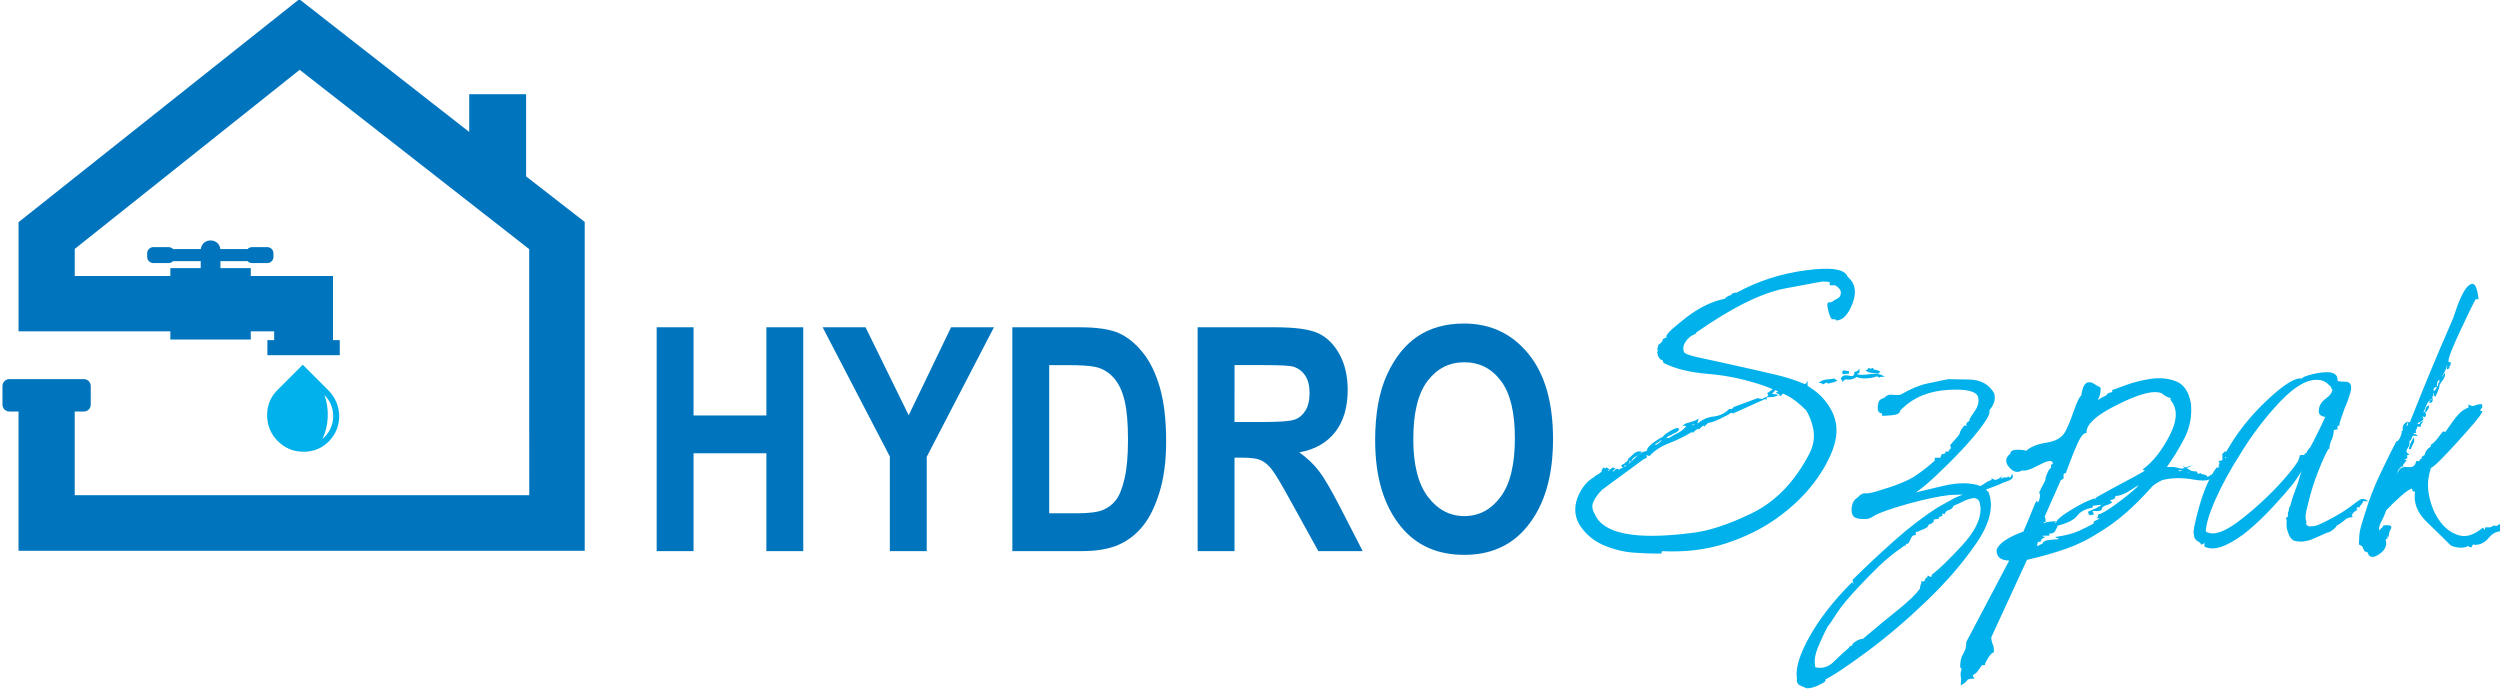
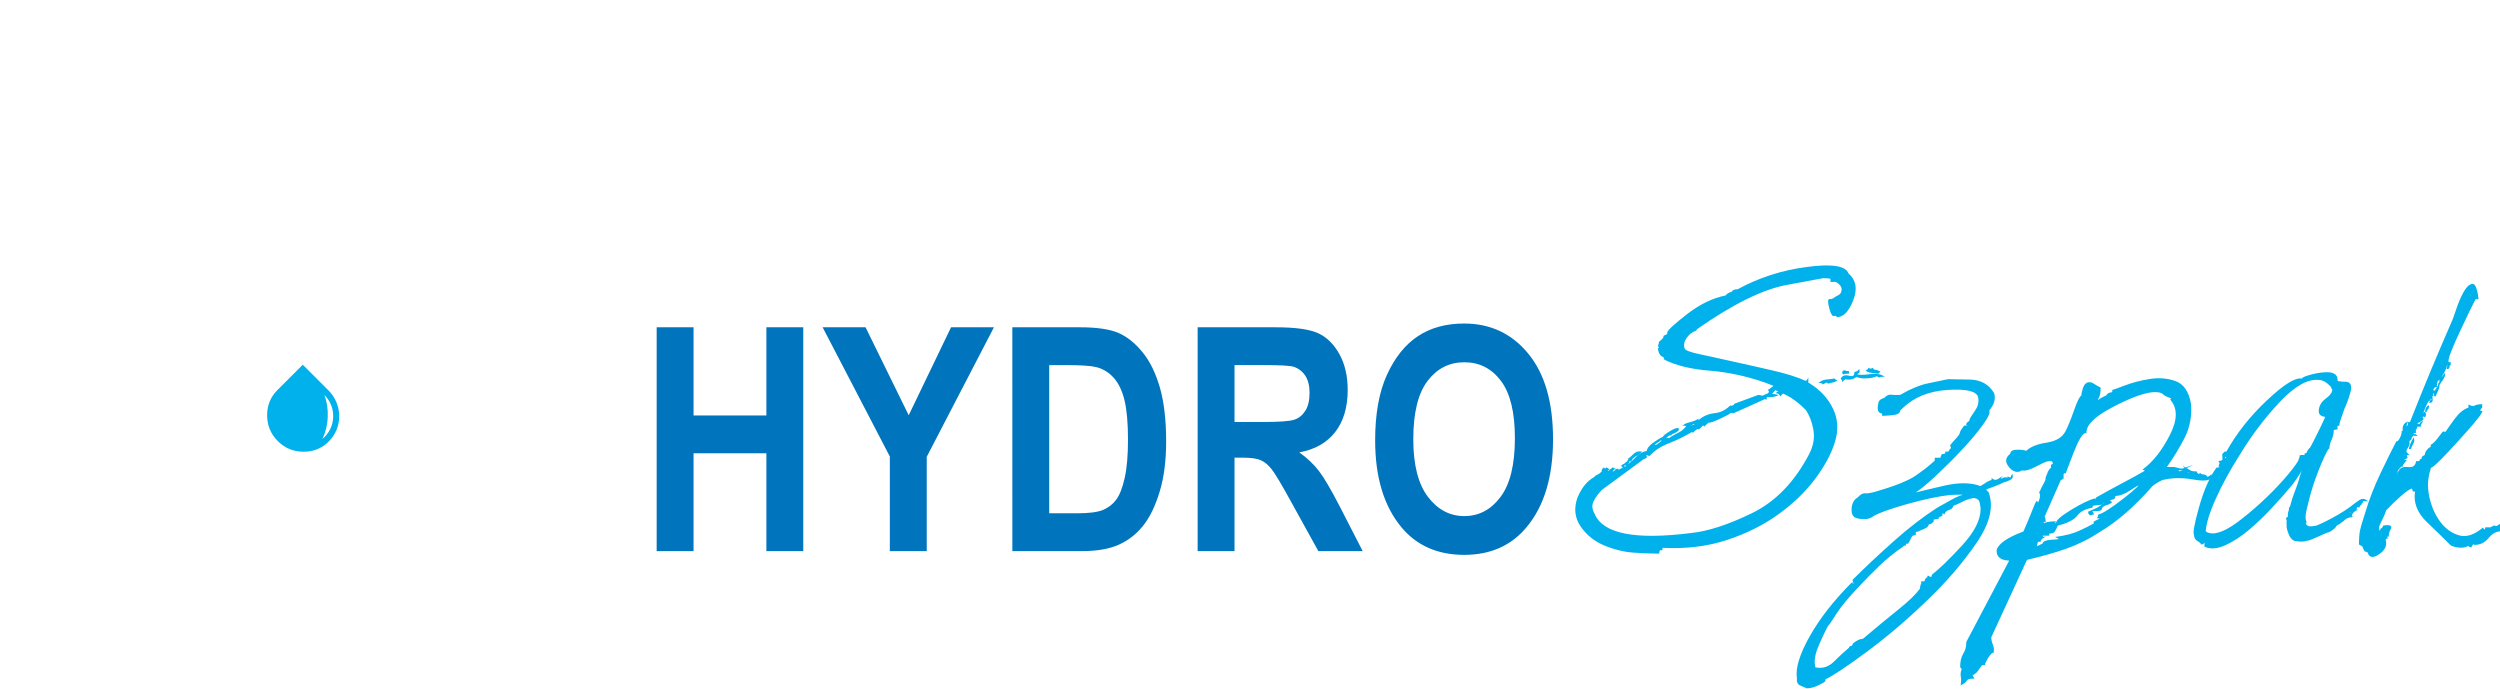
<svg xmlns="http://www.w3.org/2000/svg" viewBox="0 0 41.297 11.378">
  <g transform="translate(23.786 -163.53)">
    <g>
      <g transform="matrix(.353 0 0 -.353 -90.942 185.58)">
-         <path d="m193.74 39.291h21.27l-2e-3 11.516-10.741 8.39-10.525-8.38v-1.268h4.473v0.368h1.421v0.328h-1.291c-0.053-0.057-0.131-0.092-0.212-0.092h-0.712c-0.158 0-0.291 0.133-0.291 0.291v0.167c0 0.157 0.131 0.29 0.291 0.29h0.712c0.084 0 0.159-0.035 0.212-0.092h1.294c0.066 0.539 0.851 0.539 0.917 0h1.271c0.053 0.056 0.128 0.092 0.211 0.092h0.712c0.16 0 0.291-0.131 0.291-0.29v-0.167c0-0.16-0.132-0.291-0.291-0.291h-0.712c-0.083 0-0.16 0.036-0.213 0.093h-1.266v-0.328h1.421v-0.368h3.847v-3.003h0.316v-0.704h-3.387v0.704h0.317v0.414h-1.093v-0.386h-3.765v0.386c-2.368 0-4.736 2e-4 -7.104 2e-4v5.107l13.138 10.434 7.952-6.212v1.765h2.663v-3.845l2.742-2.131v-15.39h-26.496v6.519h-0.43c-0.177 0-0.321 0.145-0.321 0.321v0.873c0 0.177 0.144 0.321 0.321 0.321h3.49c0.177 0 0.321-0.145 0.321-0.321v-0.873c0-0.177-0.145-0.321-0.321-0.321h-0.43z" fill="#0075be" />
        <path d="m205.33 41.923c0.305 0.615 0.332 1.413 0.096 2.057 0.583-0.574 0.539-1.539-0.096-2.057zm-0.918 3.475-1.183-1.183c-0.328-0.328-0.49-0.727-0.485-1.196 5e-3 -0.469 0.172-0.868 0.499-1.196 0.328-0.328 0.727-0.494 1.195-0.498 0.469-0.004 0.867 0.158 1.195 0.486 0.66 0.66 0.637 1.729-0.018 2.384z" fill="#00b1eb" />
      </g>
      <g transform="matrix(.353 0 0 -.353 -69.694 179.58)">
        <path d="m160.78 19.678v10.474h1.726v-4.125h3.408v4.125h1.726v-10.474h-1.726v4.579h-3.408v-4.579zm10.911 0v4.427l-3.145 6.047h2.009l2.019-4.116 1.982 4.116h2.007l-3.145-6.061v-4.413zm5.732 10.474h3.162c0.8 0 1.404-0.09 1.812-0.268 0.407-0.178 0.78-0.48 1.124-0.905 0.344-0.422 0.612-0.973 0.807-1.648 0.195-0.678 0.293-1.519 0.293-2.523 0-0.905-0.102-1.692-0.307-2.36-0.205-0.671-0.463-1.2-0.777-1.59-0.315-0.393-0.695-0.685-1.139-0.883-0.446-0.198-1.019-0.297-1.719-0.297h-3.255zm1.726-1.77v-6.934h1.302c0.558 0 0.963 0.051 1.214 0.156 0.251 0.105 0.456 0.263 0.615 0.475 0.161 0.212 0.292 0.546 0.397 1.004 0.105 0.456 0.159 1.058 0.159 1.807 0 0.775-0.054 1.387-0.161 1.836-0.107 0.446-0.275 0.8-0.502 1.056-0.227 0.256-0.502 0.427-0.827 0.507-0.241 0.061-0.712 0.093-1.409 0.093zm6.946-8.704v10.474h3.65c0.934 0 1.599-0.095 2.002-0.283 0.4-0.188 0.727-0.514 0.985-0.978 0.256-0.466 0.385-1.022 0.385-1.668 0-0.819-0.198-1.48-0.59-1.98-0.393-0.5-0.951-0.814-1.675-0.944 0.371-0.266 0.68-0.558 0.921-0.875 0.244-0.317 0.575-0.885 0.997-1.704l1.049-2.043h-2.075l-1.258 2.277c-0.451 0.824-0.758 1.341-0.922 1.548-0.161 0.207-0.334 0.351-0.514 0.429-0.18 0.081-0.471 0.12-0.87 0.12h-0.359v-4.374zm1.726 6.042h1.287c0.788 0 1.288 0.034 1.502 0.105 0.215 0.068 0.388 0.207 0.522 0.417 0.134 0.209 0.2 0.49 0.2 0.839 0 0.334-0.066 0.602-0.2 0.805s-0.314 0.341-0.544 0.419c-0.161 0.051-0.631 0.078-1.409 0.078h-1.358zm6.58-0.868c0 1.246 0.185 2.272 0.554 3.079s0.851 1.409 1.446 1.804c0.595 0.395 1.317 0.593 2.163 0.593 1.229 0 2.229-0.468 3.001-1.407 0.773-0.939 1.161-2.272 1.161-4.006 0-1.751-0.41-3.121-1.229-4.106-0.717-0.871-1.694-1.307-2.926-1.307-1.243 0-2.224 0.432-2.94 1.292-0.819 0.985-1.229 2.338-1.229 4.057zm1.785 0.071c0-1.202 0.229-2.104 0.685-2.704 0.458-0.602 1.026-0.902 1.702-0.902 0.683 0 1.248 0.297 1.695 0.895 0.448 0.595 0.673 1.512 0.673 2.748 0 1.21-0.217 2.107-0.653 2.684-0.436 0.58-1.007 0.871-1.714 0.871-0.705 0-1.278-0.293-1.721-0.875-0.444-0.585-0.666-1.49-0.666-2.716" fill="#0075be" />
-         <path d="m207.69 19.56c-0.148 0-0.323 0.003-0.523 0.011-0.187 0.007-0.394 0.017-0.622 0.032-0.238 0.015-0.476 0.05-0.712 0.107-0.235 0.056-0.469 0.132-0.702 0.229-0.235 0.098-0.445 0.221-0.63 0.37-0.186 0.149-0.347 0.324-0.485 0.523-0.138 0.202-0.218 0.416-0.243 0.641-0.024 0.225 8e-3 0.46 0.096 0.707l9e-4 0.001c0.098 0.234 0.212 0.432 0.344 0.593 0.13 0.159 0.278 0.283 0.443 0.372 0.012 0.021 0.029 0.04 0.052 0.057 0.024 0.019 0.055 0.036 0.091 0.05 0.031 0.014 0.062 0.032 0.091 0.052 0.03 0.021 0.059 0.045 0.085 0.072l0.015 0.015 0.014 0.011c-6e-3 0.012-8e-3 0.025-8e-3 0.038v0.007l3e-3 0.007c0.028 0.058 0.051 0.096 0.068 0.115 9e-3 0.01 0.018 0.016 0.028 0.018 0.02 0.004 0.034-0.002 0.044-0.02 4e-3 -0.007 6e-3 -0.016 7e-3 -0.027l4e-3 -4e-3 0.01 4e-3 0.023 0.016 0.041 0.039 0.021-0.01c0.02-0.01 0.038-0.021 0.054-0.032 0.016-0.011 0.029-0.021 0.039-0.03l0.036-0.032-0.071-0.035-0.013-0.009 0.026-0.021c0.038 0.037 0.071 0.068 0.099 0.092 0.038 0.032 0.068 0.054 0.089 0.065l0.047 0.025v-0.05l0.104-0.001-0.143-0.143h0.066l5e-3 0.005c7e-3 0.007 0.016 0.019 0.024 0.035 0.013 0.025 0.032 0.045 0.057 0.058 0.024 0.012 0.053 0.018 0.087 0.018h0.032v-0.047c0-0.001 9e-4 5e-4 2e-3 -9e-4l1e-3 -0.002c0.023 0.015 0.048 0.028 0.073 0.041 0.034 0.017 0.072 0.033 0.113 0.048l0.033 0.014c-0.035 0.009-0.061 0.033-0.081 0.073l-0.01 0.02 0.016 0.017c0.011 0.011 0.025 0.023 0.041 0.033 0.015 0.01 0.034 0.021 0.056 0.03l0.045 0.019v-0.011c3e-3 0.011 8e-3 0.021 0.014 0.031 0.012 0.019 0.031 0.035 0.056 0.046 0.017 0.008 0.03 0.019 0.042 0.031 0.012 0.013 0.022 0.027 0.03 0.044l0.02 0.039 0.018-0.018-7e-3 0.015c-3e-3 0.011-5e-3 0.023-5e-3 0.036v0.017l0.015 0.01c0.027 0.018 0.06 0.043 0.097 0.076 0.038 0.033 0.082 0.074 0.13 0.123 0.052 0.052 0.106 0.088 0.164 0.109 0.058 0.022 0.118 0.027 0.18 0.016l0.068-0.012-0.052-0.044c-0.058-0.049-0.11-0.09-0.157-0.122-0.048-0.033-0.09-0.057-0.125-0.071-0.029-0.013-0.058-0.036-0.087-0.069-0.029-0.034-0.058-0.078-0.084-0.133l-0.013-0.028-0.028 0.012c-0.019 0.009-0.035 0.016-0.047 0.024l-0.02 0.013c6e-3 -0.007 0.011-0.015 0.014-0.022 7e-3 -0.015 0.011-0.029 0.011-0.044v-0.013l-9e-3 -0.009c-8e-3 -0.009-0.017-0.019-0.026-0.031-8e-3 -0.012-0.016-0.024-0.024-0.039l5e-4 -0.005c0.054 0.045 0.112 0.096 0.173 0.153 0.064 0.06 0.133 0.127 0.205 0.2 0.081 0.079 0.163 0.142 0.247 0.186 0.077 0.041 0.156 0.068 0.237 0.079 6e-3 0.056 0.031 0.113 0.074 0.172 0.048 0.065 0.119 0.133 0.214 0.203 0.092 0.067 0.178 0.126 0.258 0.175 0.075 0.046 0.145 0.083 0.21 0.112 0.01 0.025 0.035 0.055 0.075 0.088 0.047 0.04 0.117 0.089 0.209 0.147 0.095 0.059 0.174 0.103 0.24 0.132 0.069 0.03 0.126 0.046 0.17 0.046h0.013l0.05-0.053-6e-3 -0.018c-0.011-0.035-0.033-0.067-0.067-0.095-0.032-0.026-0.074-0.049-0.125-0.069-0.045-0.018-0.084-0.037-0.116-0.056-0.032-0.018-0.058-0.036-0.076-0.054l-9e-3 -0.009h-0.059c-0.027-0.018-0.057-0.042-0.091-0.072-0.024-0.021-0.051-0.045-0.079-0.073 0.01 0.007 0.019 0.013 0.029 0.018 0.024 0.013 0.048 0.019 0.073 0.019 0.017 0 0.032-0.005 0.043-0.015 0.075 0.049 0.147 0.094 0.217 0.134 0.082 0.047 0.16 0.088 0.233 0.122 0.07 0.032 0.139 0.078 0.206 0.136 0.056 0.049 0.111 0.106 0.166 0.173l-0.033 0.006c-0.037 0.009-0.049 0.014-0.049 0.014h-0.102l0.084 0.058c0.031 0.022 0.071 0.041 0.12 0.06 0.046 0.017 0.102 0.033 0.165 0.047 0.061 0.014 0.118 0.032 0.172 0.053 0.055 0.022 0.106 0.046 0.153 0.074l0.069 0.041-0.022-0.077c-0.019-0.066-0.031-0.118-0.036-0.155l-5e-4 -0.005c0.105 0.089 0.216 0.162 0.332 0.215 0.133 0.062 0.274 0.101 0.422 0.116 0.141 0.015 0.274 0.051 0.396 0.11 0.122 0.058 0.234 0.139 0.337 0.242l9e-3 0.009h0.013c0.018 0 0.033-0.005 0.044-0.016l1e-3 -0.001 0.066 0.029c0.016 0.007 0.03 0.011 0.041 0.014l7e-3 0.015c0.012 0.024 0.021 0.035 0.021 0.036l5e-3 0.005c0.37 0.138 0.741 0.273 1.111 0.412h6e-3c0.021 0 0.041-0.001 0.06-4e-3 0.018-0.003 0.036-0.007 0.052-0.013 0.012-0.004 0.029-0.007 0.048-0.01l0.056-0.003 0.014 0.006c0.012 8e-3 0.028 0.017 0.046 0.026 0.029 0.014 0.068 0.031 0.117 0.052l0.044 0.018v-0.018l0.03 0.045c0 3e-4 9e-3 0.013 0.031 0.035l0.012 0.013c-4e-3 0.003-9e-3 0.009-0.016 0.018l-6e-4 9e-4c-0.024 0.036-0.033 0.062-0.033 0.062v0.019l0.017 0.009c0.017 0.009 0.037 0.021 0.058 0.036 0.021 0.014 0.043 0.03 0.065 0.048l0.078 0.059 0.037 0.026c-0.12 0.048-0.247 0.098-0.38 0.149-0.441 0.153-0.878 0.277-1.313 0.37-0.436 0.094-0.869 0.158-1.298 0.193-0.428 0.033-0.818 0.093-1.168 0.177-0.353 0.085-0.667 0.196-0.94 0.332l-0.018 0.009v0.02c0 3e-4 -4e-3 8e-3 -0.013 0.031l-6e-4 9e-4c-5e-3 0.016-9e-3 0.03-0.012 0.044l-3e-3 0.015c-0.074 0.023-0.134 0.066-0.177 0.129-0.046 0.067-0.075 0.157-0.084 0.268l-6e-4 0.008 3e-3 0.008c0.011 0.024 0.028 0.044 0.051 0.057l-0.044 0.024-0.013 0.013 4e-3 0.017c0.024 0.099 0.041 0.164 0.05 0.192l7e-3 0.017c0.014 0.029 0.027 0.04 0.04 0.032 0.052 0.039 0.091 0.076 0.118 0.111 0.029 0.037 0.043 0.073 0.043 0.105v0.018l0.016 0.01c0.05 0.029 0.09 0.05 0.118 0.06 0.014 0.005 0.026 8e-3 0.037 0.009l1e-3 0.082 2e-3 0.005c0.022 0.063 0.113 0.168 0.274 0.314 0.158 0.143 0.384 0.328 0.678 0.556 0.297 0.227 0.594 0.412 0.893 0.555 0.294 0.141 0.59 0.241 0.886 0.3 0.023 0.038 0.059 0.071 0.107 0.1 0.047 0.029 0.107 0.053 0.178 0.072 0.016 0.039 0.046 0.069 0.092 0.088 0.046 0.02 0.108 0.03 0.187 0.031 0.491 0.27 1.005 0.491 1.542 0.665 0.539 0.174 1.102 0.3 1.686 0.377 0.587 0.078 1.043 0.093 1.366 0.044 0.329-0.049 0.526-0.165 0.591-0.346 0.175-0.148 0.282-0.325 0.321-0.529 0.039-0.206 0.01-0.439-0.088-0.701-0.098-0.259-0.208-0.457-0.331-0.593-0.126-0.139-0.266-0.213-0.42-0.223h-2e-3c-5e-4 0-0.02 0.004-0.037 0.022l-3e-3 0.003c-6e-3 0.008-0.011 0.018-0.014 0.029l-8e-4 0.003h-0.161l-9e-3 0.01c-0.032 0.032-0.062 0.083-0.091 0.153-0.027 0.066-0.052 0.151-0.076 0.253-0.025 0.103-0.039 0.184-0.041 0.241-3e-3 0.069 0.011 0.112 0.043 0.128l7e-3 0.003h7e-3c0.045 0 0.084 0.004 0.117 0.013 0.033 0.009 0.059 0.021 0.081 0.037 0.024 0.02 0.057 0.043 0.098 0.067 0.044 0.026 0.094 0.053 0.151 0.082 0.043 0.025 0.075 0.059 0.096 0.101 0.022 0.043 0.032 0.097 0.032 0.16 0 0.061-0.022 0.12-0.066 0.177-0.044 0.058-0.111 0.113-0.2 0.166h-0.256v0.151c-0.04 0.007-0.086 0.013-0.137 0.017-0.062 0.005-0.131 0.007-0.207 0.007-8e-3 0-0.154-0.026-0.439-0.079l-1.276-0.239c-0.563-0.105-1.193-0.331-1.892-0.677-0.697-0.345-1.462-0.809-2.296-1.393-1e-3 -0.008-4e-3 -0.016-8e-3 -0.024-6e-3 -0.013-0.015-0.025-0.027-0.038l-5e-3 -0.005-7e-3 -0.002c-0.084-0.028-0.162-0.071-0.234-0.126-0.072-0.056-0.139-0.126-0.2-0.21-0.059-0.082-0.097-0.164-0.113-0.246-0.016-0.082-0.01-0.164 0.017-0.246l9e-4 -0.004c7e-3 -0.037 0.065-0.077 0.173-0.121 0.117-0.047 0.287-0.095 0.511-0.143l0.741-0.16 0.852-0.189c0.301-0.066 0.608-0.135 0.919-0.205 0.314-0.071 0.624-0.143 0.933-0.214 0.312-0.071 0.594-0.147 0.846-0.226 0.254-0.08 0.478-0.163 0.672-0.25 0.02 9e-4 0.038 0.005 0.051 0.011s0.024 0.016 0.03 0.029l0.06 0.113v-0.241l2e-3 -0.004c4e-3 -0.004 0.01-0.007 0.018-0.011 0.017-0.006 0.033-0.013 0.047-0.021 0.014-0.008 0.026-0.017 0.037-0.028 0.232-0.146 0.436-0.314 0.611-0.506 0.175-0.192 0.322-0.408 0.439-0.646 0.117-0.241 0.183-0.493 0.198-0.756 0.015-0.262-0.022-0.534-0.109-0.816-0.088-0.282-0.211-0.569-0.369-0.86s-0.35-0.587-0.577-0.888c-0.228-0.3-0.485-0.587-0.771-0.86-0.286-0.274-0.601-0.534-0.945-0.781-0.344-0.247-0.715-0.469-1.114-0.668-0.399-0.198-0.826-0.372-1.28-0.522-0.456-0.15-0.937-0.255-1.44-0.316-0.496-0.06-1.016-0.076-1.558-0.05l-0.017-0.055-3e-3 -0.025v-0.032h-0.118zm-1.617 4.057 0.01 0.006c0.023 0.013 0.046 0.028 0.07 0.044l-0.075 0.039-4e-3 0.004v-0.093zm6.45 3.119h-4e-3l-1.35-0.608h-7e-3c-0.012 0-0.025 0.002-0.038 0.004l-0.069 0.019c-0.033-0.029-0.089-0.065-0.167-0.108-0.088-0.049-0.204-0.107-0.349-0.174-0.145-0.067-0.262-0.116-0.349-0.145-0.081-0.027-0.14-0.038-0.178-0.033-0.016-0.01-0.038-0.026-0.064-0.048-0.033-0.028-0.073-0.066-0.121-0.113l-0.023-0.023-0.022 0.023c-0.015 0.012-0.013 0.011-0.026 0.027-0.019-0.015-0.04-0.032-0.062-0.051-0.038-0.033-0.081-0.073-0.128-0.121l-9e-3 -0.009h-0.013c-0.013 0-0.025 0.002-0.036 0.005-0.01 0.003-0.018 0.008-0.026 0.014-0.046-0.032-0.084-0.06-0.112-0.085-0.03-0.026-0.049-0.046-0.056-0.061l-8e-3 -0.019h-0.021c-0.035 0-0.059 0.005-0.074 0.015-0.162-0.098-0.328-0.189-0.497-0.272-0.183-0.09-0.37-0.173-0.561-0.247-0.187-0.071-0.355-0.155-0.505-0.253-0.149-0.097-0.281-0.208-0.394-0.332l-0.014-0.015-0.146 0.049 0.026-0.108-0.013-0.013c-0.022-0.022-0.044-0.038-0.067-0.049-0.02-0.01-0.04-0.015-0.061-0.017-0.049-0.037-0.315-0.234-0.802-0.589l-0.659-0.483-0.497-0.367c-0.085-0.086-0.16-0.173-0.227-0.263-0.066-0.09-0.124-0.183-0.171-0.277-0.045-0.091-0.064-0.187-0.054-0.287 9e-3 -0.102 0.047-0.208 0.112-0.32l2e-3 -0.003c0.198-0.453 0.668-0.753 1.409-0.9 0.749-0.148 1.773-0.141 3.072 0.023h1e-3c0.393 0.038 0.827 0.134 1.303 0.288 0.476 0.154 0.993 0.366 1.55 0.635 0.556 0.269 1.059 0.635 1.51 1.1 0.451 0.465 0.849 1.03 1.194 1.694 0.096 0.189 0.159 0.378 0.19 0.564 0.031 0.186 0.029 0.372-3e-3 0.556-0.034 0.187-0.081 0.358-0.141 0.512-0.059 0.153-0.131 0.291-0.215 0.413-0.325 0.325-0.625 0.554-0.9 0.688l-0.166 0.078-0.137-0.137-0.017 0.049c-8e-3 0.023-0.021 0.042-0.041 0.058-0.02 0.017-0.048 0.029-0.083 0.038l-0.073 0.018 0.064 0.04c0.021 0.013 0.042 0.024 0.063 0.034l-0.14 0.059c-0.019-0.028-0.045-0.061-0.078-0.098l-0.072-0.078c0.031-0.001 0.06-0.003 0.088-0.006 0.05-0.005 0.096-0.013 0.136-0.023l0.084-0.021-0.077-0.039c-0.043-0.021-0.099-0.037-0.17-0.048-0.069-0.01-0.152-0.015-0.25-0.015h-0.057v-0.054h-2e-3v-0.059h-2e-3c-0.022 3e-4 -0.049 0.007-0.085 0.024l-0.087-0.039-0.015-0.014h-0.013zm0.205 0.089-2e-3 2e-3v-2e-3zm5.41 1.01c-0.038 0-0.067-0.002-0.089-0.007-0.018-0.004-0.029-0.008-0.035-0.014l-0.023-0.022-0.022 0.022c-3e-4 3e-4 -0.03 0.014-0.094 0.046-0.057-0.027-0.124-0.049-0.199-0.065-0.081-0.017-0.173-0.028-0.276-0.033-0.103-0.005-0.196-0.001-0.277 0.011-0.075 0.011-0.141 0.029-0.199 0.055-0.066-0.054-0.14-0.09-0.22-0.109-0.086-0.02-0.179-0.021-0.279-2e-3 -0.013-5e-4 -0.029-0.006-0.046-0.016-0.021-0.013-0.045-0.033-0.071-0.06l-0.055-0.058v0.08c0 0.003-3e-3 0.01-0.01 0.019-8e-3 0.013-0.022 0.027-0.039 0.044l-0.018 0.017 0.011 0.021c0.034 0.066 0.085 0.109 0.154 0.129 0.066 0.018 0.147 0.015 0.245-0.011 0.082-0.021 0.142-0.019 0.179 0.007 0.036 0.025 0.054 0.075 0.054 0.15v0.032h0.032c0.048 0 0.1 0.026 0.15 0.079l0.055 0.058v-0.124c0-0.008 5e-4 -0.014 2e-3 -0.016l-5e-3 -0.003v-0.058c-0.031 0-0.056-0.007-0.075-0.022-0.011-0.009-0.021-0.021-0.029-0.036 0.067-0.014 0.144-0.021 0.23-0.021 0.102 0 0.217 0.01 0.345 0.029 0.134 0.019 0.251 0.023 0.353 0.013 0.103-0.011 0.191-0.036 0.263-0.076l0.106-0.06h-0.122zm-1.068 0.233-4e-3 0.003v-0.006zm0.945-0.021-0.071-0.069-0.016 0.003c-0.057 0.01-0.112 0.018-0.163 0.025l-0.15 0.017c-0.051 0.005-0.095 0.014-0.132 0.028-0.039 0.014-0.069 0.033-0.091 0.056l-0.051 0.054h0.074c2e-3 0 5e-3 0.001 0.01 0.004 6e-3 0.004 0.013 0.012 0.021 0.023l0.048 0.071 0.027-0.018c0.023-0.016 0.046-0.024 0.068-0.024 0.022 0 0.045 0.008 0.068 0.024l0.022 0.015 0.019-0.019c0.02-0.021 0.036-0.039 0.046-0.055l0.01-0.017c0.029 0.003 0.061 0.001 0.097-0.007 0.045-0.01 0.098-0.03 0.157-0.061l0.039-0.02-0.031-0.031zm-1.47-0.066c-0.047 0-0.089-0.003-0.126-0.007-0.036-0.005-0.068-0.012-0.096-0.021l-0.026-0.009-0.027 0.054c-0.013 0.025-0.016 0.041-0.016 0.042 0 0.009 5e-3 0.02 8e-3 0.028 0.012 0.028 0.028 0.048 0.048 0.059 0.022 0.012 0.047 0.014 0.075 0.006l0.014-0.005c0.021-0.009 0.044-0.016 0.068-0.02 0.025-0.004 0.051-0.007 0.078-0.007h0.032v-0.121h-0.032zm-0.56-0.343c-0.032-0.021-0.064-0.038-0.098-0.05-0.034-0.013-0.069-0.021-0.105-0.026-0.032-0.005-0.061-0.011-0.085-0.018-0.024-0.007-0.046-0.015-0.063-0.024l-7e-3 -0.003h-7e-3c-0.025 0-0.056 0.018-0.093 0.052l-0.173-0.089-0.016 0.016c-0.017 0.017-0.034 0.03-0.051 0.038-0.015 0.008-0.029 0.011-0.043 0.011h-0.097l0.078 0.058c0.041 0.031 0.089 0.055 0.143 0.073 0.053 0.018 0.113 0.029 0.177 0.035 0.062 0.005 0.12 0.011 0.175 0.018 0.055 0.007 0.106 0.016 0.152 0.025l0.017 0.003 0.039-0.035c8e-3 -0.006 0.017-0.012 0.025-0.016l0.079-0.039-0.046-0.031zm-6.647-2.033v0.028l-0.015-0.003c-0.013-0.003-0.025-0.009-0.035-0.016l-1e-3 -8e-4c-0.017-0.011-0.045-0.028-0.086-0.049l-0.034-0.018 0.019 0.008c0.044 0.018 0.094 0.035 0.152 0.051zm-1.523-0.75h-0.054c-0.026-0.025-0.051-0.047-0.076-0.066-0.028-0.021-0.056-0.037-0.083-0.048-0.021-0.009-0.041-0.021-0.06-0.038-0.014-0.012-0.028-0.028-0.042-0.046l0.012-0.02c0.038 0.013 0.083 0.038 0.133 0.074 0.051 0.036 0.108 0.084 0.17 0.143zm6.78-11.595-0.149 0.062c-0.05 0.021-0.102 0.044-0.156 0.069-0.061 0.027-0.104 0.07-0.13 0.128-0.024 0.055-0.031 0.123-0.021 0.204-0.038 0.235-7e-3 0.517 0.093 0.845 0.1 0.328 0.268 0.702 0.504 1.122 0.238 0.421 0.52 0.841 0.846 1.258 0.326 0.418 0.697 0.835 1.112 1.25l0.036 0.036 0.017-0.048c8e-3 -0.024 0.018-0.041 0.029-0.052l5e-3 -0.004c8e-4 0.012 3e-4 0.026-2e-3 0.043-4e-3 0.037-0.016 0.083-0.034 0.139l-6e-3 0.018 0.014 0.014c0.269 0.269 0.562 0.552 0.878 0.849 0.315 0.296 0.654 0.606 1.017 0.93 0.36 0.322 0.709 0.613 1.047 0.873 0.344 0.265 0.676 0.5 0.997 0.705l0.152 0.088 0.156 0.085 0.36 0.202c0.117 0.069 0.237 0.128 0.358 0.176 0.062 0.025 0.124 0.047 0.187 0.067l-0.103 9e-4c-0.13 0-0.29-0.004-0.482-0.013-0.269-0.029-0.57-0.079-0.901-0.149-0.332-0.07-0.696-0.16-1.09-0.269-0.394-0.111-0.724-0.213-0.989-0.307-0.263-0.093-0.462-0.178-0.596-0.255-0.068-0.049-0.134-0.086-0.198-0.11-0.067-0.025-0.132-0.038-0.194-0.038-0.097 0-0.175 2e-3 -0.234 0.006-0.058 0.004-0.099 0.011-0.123 0.022-0.103 0.012-0.18 0.055-0.231 0.129-0.05 0.073-0.072 0.177-0.067 0.308 5e-3 0.13 0.032 0.241 0.08 0.333 0.048 0.09 0.116 0.161 0.206 0.212 0.059 0.068 0.117 0.119 0.175 0.151 0.061 0.034 0.122 0.049 0.182 0.043 0.05-0.005 0.115-0.001 0.192 0.011 0.078 0.012 0.17 0.033 0.275 0.062 0.462 0.134 0.851 0.265 1.168 0.392 0.315 0.127 0.559 0.249 0.731 0.369 0.174 0.121 0.336 0.24 0.484 0.357 0.144 0.114 0.278 0.227 0.399 0.339v0.134h0.265c3e-3 0.015 7e-3 0.031 0.013 0.049 0.01 0.03 0.025 0.066 0.044 0.106l9e-3 0.018h0.02c0.018 0 0.034 0.001 0.046 0.003 0.011 0.002 0.019 0.004 0.024 0.007l1e-3 8e-4c0.013 0.007 0.028 0.011 0.046 0.014l0.025 0.003v0.088h0.147c8e-3 0.035 0.03 0.071 0.065 0.107l0.047 0.047c-3e-4 0.03-2e-3 0.056-6e-3 0.075-4e-3 0.018-8e-3 0.03-0.014 0.035l-0.019 0.019 0.015 0.022c0.021 0.029 0.054 0.071 0.1 0.124 0.043 0.05 0.098 0.111 0.165 0.183 0.065 0.07 0.115 0.132 0.147 0.185 0.031 0.05 0.046 0.091 0.046 0.124v0.007l3e-3 0.007c0.019 0.041 0.044 0.084 0.074 0.128 0.03 0.045 0.064 0.091 0.103 0.14l0.01 0.012h0.015c0.046 0 0.086 0.002 0.118 0.007l0.032 0.005-2e-3 0.001c-8e-3 0.006-0.019 0.009-0.032 0.009h-0.032v0.032c0 0.025 8e-3 0.049 0.024 0.072 0.014 0.02 0.035 0.04 0.063 0.057 0.023 0.014 0.041 0.028 0.056 0.043l5e-3 0.006v0.026h-0.003l2e-3 0.017v0.015h5e-3c0.01 0.027 0.03 0.066 0.059 0.115 0.041 0.068 0.103 0.16 0.184 0.276 0.08 0.111 0.133 0.222 0.158 0.333 0.025 0.111 0.025 0.222-2e-3 0.334-0.045 0.132-0.183 0.226-0.415 0.281-0.241 0.057-0.579 0.071-1.014 0.042-0.436-0.028-0.83-0.114-1.181-0.257-0.35-0.143-0.659-0.343-0.925-0.6l-0.107-0.107c-9e-3 -0.127-0.14-0.2-0.392-0.221l-0.262-0.019c-0.085-0.005-0.138-0.008-0.16-0.008h-0.032v0.032c0 0.026-2e-3 0.048-6e-3 0.064l-6e-3 0.018c-0.093 0.005-0.154 0.051-0.181 0.139-0.026 0.083-0.018 0.205 0.021 0.365 0.012 0.055 0.042 0.102 0.091 0.14 0.045 0.035 0.105 0.062 0.181 0.083 0.05 0.058 0.105 0.099 0.165 0.124 0.064 0.026 0.132 0.034 0.205 0.023 0.066-0.01 0.132-0.014 0.198-0.014 0.064 0 0.128 0.004 0.192 0.014 0.23 0.135 0.448 0.245 0.652 0.331 0.208 0.088 0.402 0.151 0.582 0.19l0.015 0.003c0.354 0.076 0.675 0.144 0.956 0.2 0.053 0.011 0.302-0.003 0.375-0.003l0.644-0.011c0.266-0.005 0.495-0.061 0.687-0.167 0.193-0.107 0.349-0.264 0.468-0.471l3e-3 -0.006c0.04-0.131 0.04-0.265-2e-4 -0.402-0.039-0.129-0.113-0.26-0.225-0.393 0.022-0.058 0.01-0.14-0.037-0.247-0.049-0.113-0.137-0.257-0.265-0.431-0.128-0.177-0.273-0.363-0.437-0.559-0.16-0.19-0.338-0.391-0.536-0.602-0.2-0.213-0.404-0.425-0.613-0.633-0.207-0.206-0.418-0.41-0.633-0.611-0.215-0.202-0.413-0.375-0.595-0.519-0.116-0.093-0.225-0.174-0.326-0.243l0.424 0.105c0.248 0.06 0.541 0.129 0.876 0.206 0.354 0.082 0.676 0.122 0.965 0.119 0.284-0.003 0.538-0.046 0.76-0.13 0.089 0.054 0.16 0.097 0.21 0.129 0.051 0.032 0.081 0.053 0.089 0.061l4e-3 0.004 0.115 0.054-0.019 0.008h0.039c0.036 0.014 0.062 0.022 0.08 0.025 1e-3 0.01 2e-3 0.021 2e-3 0.032v0.066l0.052-0.041c0.043-0.034 0.088-0.049 0.138-0.045 0.052 0.004 0.109 0.029 0.172 0.074l0.163 0.116-0.085-0.114c0.015-0.005 0.029-0.013 0.042-0.026l6e-3 0.01c7e-3 0.009 0.017 0.018 0.031 0.025 0.013 0.008 0.032 0.016 0.054 0.024l5e-3 0.002h0.175v0.049l0.099-0.049h0.031l0.084 0.176 0.022-0.085c0.012-0.048 5e-3 -0.092-0.022-0.132-0.025-0.036-0.066-0.068-0.125-0.093-0.053-0.025-0.104-0.046-0.15-0.063-0.046-0.016-0.088-0.029-0.128-0.039-0.058-0.03-0.12-0.059-0.185-0.087-0.068-0.029-0.142-0.059-0.22-0.088l-0.417-0.155 0.018-0.02c0.015-0.018 0.028-0.035 0.039-0.051 7e-3 -0.011 0.014-0.019 0.02-0.023 4e-3 -0.003 8e-3 -0.004 0.01-0.004h0.022l8e-3 -0.021c0.128-0.334 0.145-0.701 0.049-1.101-0.094-0.397-0.3-0.825-0.616-1.287-0.314-0.459-0.667-0.916-1.058-1.37-0.391-0.454-0.821-0.905-1.29-1.354-0.469-0.449-0.936-0.871-1.401-1.266-0.466-0.395-0.93-0.764-1.394-1.107-0.464-0.343-0.858-0.622-1.181-0.837-0.313-0.208-0.562-0.356-0.744-0.445v-0.066c0-0.022-0.029-0.05-0.088-0.085-0.049-0.029-0.123-0.068-0.221-0.117-0.098-0.049-0.194-0.086-0.287-0.111-0.094-0.025-0.186-0.038-0.275-0.038h-6e-3zm8.568 9.619-7e-3 -0.003c-0.017-0.008-0.034-0.014-0.052-0.016l-5e-3 -0.01c0.024 0.009 0.045 0.018 0.064 0.029zm-8.155-8.641c0.162-0.033 0.313-0.028 0.454 0.014 0.147 0.044 0.283 0.129 0.409 0.255 0.132 0.131 0.256 0.252 0.374 0.36 0.114 0.105 0.223 0.201 0.326 0.285 4e-3 0.033 0.022 0.058 0.052 0.076 0.024 0.014 0.056 0.023 0.096 0.025l1e-3 0.006c3e-3 0.012 8e-3 0.024 0.014 0.035l0.028 0.058c7e-3 0.017 0.021 0.03 0.041 0.038 8e-3 0.003 0.018 6e-3 0.028 0.008v0.014l0.014 0.01c0.028 0.019 0.057 0.038 0.088 0.056 0.03 0.018 0.06 0.034 0.089 0.047 0.032 0.016 0.066 0.028 0.102 0.036 0.032 7e-3 0.067 0.011 0.103 0.012 0.308 0.261 0.596 0.503 0.866 0.726 0.285 0.235 0.553 0.454 0.805 0.655 0.24 0.193 0.444 0.371 0.612 0.534 0.164 0.159 0.293 0.304 0.388 0.436l4e-3 0.054c2e-3 0.023 7e-3 0.048 0.011 0.073 6e-3 0.026 0.013 0.049 0.021 0.068 6e-3 0.015 0.014 0.028 0.023 0.039v0.107h0.149c0.011 0.051 0.028 0.092 0.051 0.124 0.024 0.033 0.053 0.056 0.089 0.07v0.066h0.032c0.028 0 0.049-0.008 0.065-0.024 9e-3 -0.009 0.015-0.019 0.019-0.032l0.018 2e-3c0.011 2e-3 0.02 0.005 0.027 0.009 0.014 0.006 0.027 0.012 0.041 0.014v0.074l0.012 0.01c0.173 0.134 0.376 0.314 0.608 0.539 0.234 0.227 0.498 0.499 0.791 0.815 0.292 0.317 0.511 0.619 0.658 0.906 0.145 0.285 0.218 0.555 0.218 0.81 0 0.055-0.015 0.154-0.044 0.297-0.013 0.064-0.043 0.114-0.087 0.15-0.045 0.036-0.107 0.059-0.184 0.069-0.101-0.018-0.192-0.04-0.273-0.065-0.084-0.026-0.157-0.056-0.219-0.089-0.064-0.035-0.136-0.071-0.216-0.107-0.075-0.034-0.159-0.069-0.251-0.106-0.011-0.047-0.034-0.087-0.066-0.119-0.035-0.036-0.083-0.061-0.142-0.076-0.048-0.013-0.088-0.034-0.121-0.062-0.032-0.028-0.057-0.064-0.075-0.107l-0.018-0.044-0.034 0.034c-0.012 0.012-0.029 0.018-0.049 0.018l-0.01-6e-4v-0.104l-0.018-0.009s-0.063-0.03-0.158-0.078v-0.069h-0.032c-0.028 0-0.052-0.001-0.072-0.003-0.02-0.002-0.036-0.006-0.049-0.01-0.015-0.005-0.033-0.01-0.051-0.012l-0.028-0.003v-0.097l-8e-3 -0.009c-0.01-0.012-0.02-0.021-0.029-0.027-9e-3 -0.006-0.018-0.011-0.027-0.013-9e-3 -0.018-0.027-0.034-0.054-0.048-0.027-0.014-0.065-0.025-0.113-0.035-5e-3 -0.035-0.021-0.068-0.046-0.098-0.03-0.035-0.074-0.065-0.131-0.092l-0.142-0.061c-0.039-0.016-0.072-0.029-0.1-0.039-0.023-0.019-0.053-0.035-0.089-0.045-0.029-8e-3 -0.061-0.013-0.098-0.015v-0.146h-0.032c-0.042 0-0.079-0.011-0.109-0.034-0.031-0.023-0.058-0.058-0.079-0.105-0.025-0.053-0.048-0.101-0.07-0.144-0.022-0.043-0.044-0.079-0.064-0.108l-0.01-0.014h-0.088l-7e-3 -0.014c-4e-3 -0.011-6e-3 -0.024-6e-3 -0.04v-0.032h-0.032c-0.024 0-0.043-0.004-0.058-0.011-0.013-0.006-0.023-0.017-0.03-0.03l-4e-3 -0.007-7e-3 -0.005c-0.211-0.143-0.411-0.291-0.598-0.443-0.187-0.151-0.362-0.306-0.526-0.465-0.164-0.159-0.321-0.315-0.47-0.466-0.149-0.151-0.291-0.299-0.425-0.444-0.25-0.26-0.466-0.499-0.647-0.716-0.18-0.216-0.326-0.41-0.436-0.581-0.108-0.171-0.197-0.307-0.266-0.407-0.071-0.103-0.122-0.17-0.152-0.202-0.086-0.162-0.169-0.328-0.247-0.498-0.08-0.171-0.156-0.345-0.228-0.522-0.07-0.176-0.114-0.342-0.131-0.495-0.016-0.145-7e-3 -0.281 0.025-0.406zm6.8-0.781c0.01 0.066 0.015 0.128 0.015 0.184 0 0.056-5e-3 0.107-0.014 0.153-0.011 0.051-0.013 0.105-8e-3 0.161 5e-3 0.056 0.018 0.114 0.038 0.174l7e-3 0.022h0.021l-8e-3 0.004c-0.029 0.018-0.055 0.049-0.077 0.092l-4e-3 0.007v0.008c0 0.128 0.013 0.243 0.037 0.347 0.025 0.105 0.063 0.198 0.113 0.277 0.046 0.075 0.082 0.157 0.105 0.245 0.023 0.089 0.035 0.185 0.033 0.288v0.008l2.007 3.808-0.047 0.002c-0.177 0.011-0.311 0.054-0.402 0.129-0.093 0.077-0.139 0.185-0.14 0.324 6e-4 0.013-9e-4 0.039 3e-3 0.051 0.051 0.151 0.183 0.299 0.396 0.443 0.207 0.139 0.492 0.277 0.855 0.412 0.075 0.168 0.145 0.331 0.211 0.489 0.068 0.162 0.131 0.318 0.189 0.466 0.058 0.15 0.104 0.264 0.138 0.338 0.039 0.088 0.071 0.132 0.094 0.132h0.032v-0.032c0-0.008 1e-3 -0.017 3e-3 -0.027l6e-3 -0.023c0.012 0.017 0.024 0.037 0.034 0.057 0.02 0.041 0.038 0.09 0.052 0.146 0.014 0.055 0.02 0.105 0.018 0.15-2e-3 0.044-0.012 0.082-0.03 0.117l-0.024 0.047h0.04l0.012 0.035c0.011 0.032 0.03 0.076 0.057 0.132 0.025 0.051 0.059 0.115 0.103 0.193 0.043 0.075 0.072 0.136 0.088 0.181 0.015 0.041 0.019 0.068 0.014 0.079l-5e-3 0.011 3e-3 0.012c9e-3 0.03 0.022 0.068 0.039 0.112 0.018 0.044 0.038 0.096 0.063 0.153 0.024 0.06 0.051 0.107 0.079 0.143 0.024 0.031 0.05 0.054 0.077 0.068v0.154h0.032c3e-3 0 0.01 0.003 0.019 0.009 0.01 0.007 0.022 0.017 0.035 0.03-4e-3 0.086-0.047 0.129-0.131 0.129-0.103 0-0.261-0.057-0.474-0.17-0.217-0.117-0.395-0.197-0.535-0.241-0.134-0.043-0.235-0.052-0.301-0.029-0.099-0.064-0.199-0.086-0.3-0.063-0.103 0.023-0.205 0.092-0.306 0.209-0.102 0.118-0.148 0.231-0.137 0.339 0.01 0.105 0.074 0.202 0.189 0.291 9e-3 0.127 0.12 0.191 0.335 0.191 0.103 0 0.189-0.005 0.261-0.015 0.062-0.009 0.113-0.021 0.152-0.038 0.097 0.092 0.224 0.171 0.378 0.234 0.162 0.066 0.354 0.116 0.577 0.15 0.218 0.034 0.4 0.094 0.546 0.181 0.145 0.086 0.254 0.199 0.329 0.338 0.057 0.106 0.119 0.242 0.187 0.406 0.067 0.162 0.139 0.354 0.216 0.574 0.077 0.222 0.145 0.392 0.203 0.508 0.052 0.105 0.1 0.17 0.142 0.196 2e-3 0.036 8e-3 0.08 0.018 0.13 0.012 0.059 0.03 0.129 0.054 0.206 0.026 0.081 0.059 0.145 0.097 0.191 0.041 0.049 0.088 0.079 0.143 0.09 0.044 0.011 0.09 0.011 0.136 6e-4 0.044-0.01 0.09-0.031 0.137-0.062 0.043-0.029 0.089-0.058 0.139-0.086 0.051-0.029 0.105-0.058 0.162-0.087l0.018-9e-3v-0.019c0-0.087-5e-3 -0.164-0.015-0.231-0.01-0.069-0.025-0.126-0.045-0.172l-0.074-0.169 0.018 0.013c0.033 0.024 0.065 0.046 0.095 0.065 0.03 0.021 0.07 0.044 0.121 0.07 0.046 0.023 0.1 0.048 0.162 0.074 0.024 0.049 0.061 0.087 0.112 0.113 0.046 0.023 0.102 0.036 0.169 0.039v0.114h0.032c6e-3 0 0.055 0.017 0.145 0.049l0.409 0.151c0.179 0.068 0.366 0.128 0.563 0.179 0.196 0.051 0.401 0.093 0.614 0.127 0.215 0.035 0.423 0.044 0.623 0.026 0.2-0.017 0.394-0.06 0.581-0.129 0.189-0.069 0.344-0.191 0.463-0.366 0.118-0.172 0.202-0.397 0.251-0.671l3e-4 -0.003c0.029-0.292 0.018-0.575-0.034-0.848-0.051-0.273-0.142-0.537-0.273-0.79-0.132-0.252-0.269-0.494-0.411-0.725-0.131-0.214-0.268-0.419-0.409-0.615h0.342c0.022 0 0.087-0.015 0.196-0.046 0.051-0.014 0.096-0.023 0.135-0.025 0.037-2e-3 0.069 0.001 0.093 0.009l0.051 0.018-0.07 0.135 0.108-0.122 6e-3 0.002v0.028l0.026-0.018 0.358 0.125-0.313-0.156c0.044-0.029 0.091-0.057 0.139-0.086l0.025-0.015c0.03-0.018 0.061-0.031 0.094-0.039 0.034-0.009 0.071-0.013 0.107-0.013h0.052l0.014 0.004 5e-3 -0.004h0.049l-0.031-0.018c0.027-0.027 0.049-0.052 0.068-0.074l0.025-0.034c0.016 0.009 0.037 0.02 0.065 0.034l0.046 0.022v-0.051c9e-4 0.002 2e-3 0.004 3e-3 0.004 9e-3 -0.005 0.024-0.01 0.046-0.014l0.059-0.011 0.036-0.004c6e-4 0 0.022-0.005 0.053-0.017l0.051-0.017 5e-3 -0.005c0.02-0.019 0.035-0.035 0.045-0.047 8e-3 -0.01 0.014-0.02 0.017-0.028 0.032 0.016 0.059 0.031 0.081 0.043 0.022 0.013 0.037 0.023 0.045 0.031l0.055 0.055v-0.064c0.075 0.132 0.152 0.251 0.231 0.356l0.01 0.013h0.016c0.051 0 0.089 0.008 0.112 0.023 0.011 0.007 0.018 0.016 0.023 0.026h-0.073l0.023 0.046 0.045 0.134-0.015 0.005c-0.022 0.011-0.033 0.027-0.033 0.049v0.032h0.032c0.026 0 0.052 0.004 0.077 0.013 0.026 0.009 0.053 0.023 0.08 0.041l5e-3 0.003h-0.019v0.203c-0.017 0.009-0.018 0.027-4e-3 0.055 6e-3 0.013 0.021 0.031 0.043 0.053l0.066 0.066h0.081c0.239 0.43 0.517 0.844 0.833 1.244 0.32 0.404 0.678 0.793 1.075 1.165 0.397 0.373 0.731 0.644 1.003 0.811 0.261 0.161 0.467 0.227 0.618 0.2 0.019 0.03 0.061 0.06 0.127 0.088 0.081 0.035 0.202 0.073 0.363 0.113 0.161 0.04 0.31 0.068 0.449 0.082 0.14 0.015 0.268 0.018 0.386 0.008l3e-3 -6e-4c0.112-0.021 0.197-0.058 0.255-0.112 0.06-0.056 0.09-0.128 0.09-0.216 0-0.033 4e-3 -0.058 0.011-0.072 4e-3 -0.007 8e-3 -0.011 0.014-0.011l6e-3 -5e-4c0.048-0.01 0.103-0.017 0.164-0.022 0.062-0.005 0.131-0.007 0.207-0.007h3e-3c0.021-2e-3 0.042-0.006 0.061-0.011 0.065-0.018 0.112-0.054 0.141-0.109 0.028-0.052 0.037-0.12 0.03-0.203-5e-3 -0.049-0.015-0.104-0.032-0.165-0.038-0.141-0.082-0.278-0.131-0.412-0.048-0.134-0.101-0.262-0.159-0.387-0.028-0.087-0.056-0.169-0.083-0.245l-0.077-0.217c-0.023-0.067-0.041-0.125-0.052-0.172-0.011-0.045-0.017-0.081-0.017-0.107v-0.032h-0.086v-0.173h-0.032c-0.018 0-0.033-0.001-0.045-0.003-0.011-0.002-0.02-0.005-0.027-8e-3 -0.013-0.006-0.028-0.011-0.046-0.014l-0.024-0.003c-2e-3 -0.079-0.011-0.154-0.026-0.227-0.017-0.082-0.043-0.16-0.078-0.235-0.033-0.069-0.058-0.135-0.074-0.197-0.017-0.063-0.024-0.124-0.024-0.18v-0.023l-0.022-0.007c-0.021-0.007-0.062-0.069-0.123-0.186-0.065-0.125-0.148-0.307-0.25-0.546-0.101-0.241-0.193-0.482-0.278-0.722-0.084-0.24-0.16-0.481-0.227-0.721-0.039-0.147-0.073-0.283-0.104-0.409-0.031-0.127-0.059-0.245-0.084-0.357-0.023-0.108-0.033-0.203-0.031-0.285 2e-3 -0.079 0.017-0.146 0.043-0.2l7e-3 -0.014-0.033-0.064v-0.028c8e-3 -0.004 0.017-0.01 0.025-0.017 0.016-0.013 0.035-0.033 0.056-0.058l1e-3 -0.001c0.012-0.016 0.047-0.026 0.105-0.028 0.065-0.003 0.154 0.006 0.267 0.025 0.067 0.02 0.168 0.061 0.303 0.125 0.13 0.061 0.292 0.144 0.484 0.247 0.198 0.106 0.382 0.215 0.553 0.325 0.169 0.11 0.326 0.223 0.469 0.338l0.12 0.088c0.04 0.028 0.082 0.058 0.127 0.087 0.05 0.033 0.101 0.05 0.153 0.05 0.052 0 0.105-0.016 0.158-0.049l0.096-0.059h-0.254v-0.086h-0.032c-5e-3 0-9e-3 -0.008-0.014-0.022l-3e-4 -8e-4c-8e-3 -0.023-0.013-0.031-0.013-0.031v-0.017l-0.014-0.009c-0.025-0.018-0.045-0.035-0.057-0.051-0.011-0.013-0.016-0.026-0.016-0.039v-0.032h-0.133l2e-3 -0.026c0-0.024-6e-3 -0.048-0.018-0.072l-4e-3 -0.007-5e-3 -0.003h0.085l-0.118-0.06c-0.054-0.027-0.096-0.064-0.127-0.108-0.029-0.042-0.049-0.092-0.057-0.15h0.112l-0.115-0.029-5e-3 -0.035-0.033 0.026-0.1-0.025c-0.036-0.009-0.07-0.023-0.101-0.041-0.031-0.018-0.06-0.041-0.086-0.067-0.03-0.03-0.056-0.053-0.076-0.068-0.018-0.013-0.034-0.022-0.047-0.025-0.029-0.029-0.065-0.057-0.107-0.085-0.042-0.028-0.09-0.056-0.144-0.084-0.012-0.029-0.033-0.06-0.063-0.092-0.033-0.035-0.077-0.073-0.131-0.113-0.055-0.04-0.104-0.07-0.146-0.09-0.042-0.02-0.079-0.031-0.111-0.032l-0.544-0.242c-0.097-0.044-0.178-0.077-0.241-0.099-0.063-0.022-0.11-0.034-0.142-0.035-0.089-0.028-0.186-0.043-0.289-0.043-0.104 0-0.215 0.014-0.334 0.044l-5e-3 0.001-4e-3 0.003c-0.051 0.032-0.096 0.07-0.134 0.117-0.038 0.046-0.07 0.1-0.094 0.16-0.025 0.058-0.047 0.117-0.064 0.177-0.017 0.059-0.031 0.118-0.039 0.177-0.011 0.068-3e-4 0.238-3e-4 0.318l-0.035 0.1 0.014 0.014c0.011 0.011 0.024 0.022 0.041 0.034l0.037 0.022v0.159l2e-3 0.005c0.019 0.055 0.033 0.104 0.042 0.145 9e-3 0.043 0.013 0.078 0.013 0.106v0.032h0.036c0.029 0.119 0.063 0.242 0.103 0.367 0.041 0.128 0.087 0.259 0.14 0.393 0.052 0.131 0.096 0.252 0.131 0.361 0.037 0.112 0.065 0.212 0.085 0.298 0.014 0.068 0.075 0.217 0.102 0.291l-0.058-0.098c-0.063-0.101-0.125-0.197-0.186-0.286-0.06-0.089-0.12-0.172-0.179-0.25l-5e-4 -9e-4c-0.135-0.164-0.282-0.338-0.441-0.52-0.156-0.178-0.323-0.362-0.501-0.553-0.177-0.192-0.357-0.376-0.54-0.552-0.185-0.178-0.372-0.347-0.561-0.507-0.186-0.159-0.373-0.298-0.559-0.418-0.189-0.123-0.377-0.226-0.562-0.31-0.186-0.083-0.359-0.131-0.516-0.143-0.16-0.012-0.305 0.011-0.436 0.072l-0.019 0.009v0.189c-0.015-2e-3 -0.022-0.005-0.022-0.011 0-0.027-0.014-0.047-0.04-0.06-0.019-0.009-0.045-0.014-0.078-0.014h-0.032v0.032c0 0.009-0.01 0.023-0.03 0.041-0.025 0.022-0.063 0.047-0.113 0.074-0.059 0.033-0.103 0.076-0.132 0.13-0.027 0.05-0.041 0.109-0.043 0.177-0.056 0.093 0.023 0.515 0.231 1.265 0.116 0.414 0.242 0.776 0.379 1.086 0.037 0.084 0.074 0.164 0.113 0.241l-0.03-0.016c-0.064-0.028-0.152-0.043-0.266-0.043-0.122 0-0.274 0.017-0.457 0.049-0.268 0.048-0.524 0.069-0.768 0.064-0.242-0.005-0.472-0.036-0.691-0.093-0.113-0.057-0.207-0.108-0.282-0.155-0.076-0.047-0.133-0.089-0.171-0.126-0.416-0.474-0.829-0.889-1.239-1.247-0.41-0.357-0.819-0.657-1.226-0.899-0.252-0.165-0.51-0.314-0.775-0.445-0.263-0.131-0.533-0.245-0.808-0.341-0.276-0.097-0.568-0.188-0.874-0.275-0.302-0.086-0.62-0.167-0.951-0.243l-1.67-3.624c1e-3 -0.109 0.025-0.219 0.069-0.329 0.025-0.06 0.042-0.121 0.05-0.182 8e-3 -0.061 6e-3 -0.122-4e-3 -0.183l-5e-3 -0.027h-0.027c-0.021 0-0.049-0.017-0.083-0.051-0.039-0.039-0.085-0.098-0.137-0.178-0.052-0.081-0.09-0.148-0.116-0.202-0.025-0.052-0.037-0.089-0.037-0.114v-0.032h-0.032c-0.038 0-0.067-0.002-0.089-0.006-0.017-0.003-0.028-0.008-0.033-0.013l-0.084-0.115c-0.029-0.041-0.058-0.083-0.086-0.125-0.032-0.047-0.071-0.09-0.118-0.128-0.04-0.033-0.085-0.063-0.137-0.09 2e-3 -0.011 5e-3 -0.022 0.011-0.035 9e-3 -0.022 0.023-0.047 0.041-0.074l0.033-0.05h-0.06c-0.085 0-0.152-0.008-0.202-0.023-0.045-0.014-0.074-0.034-0.089-0.061l-8e-4 -8e-4c-0.022-0.037-0.054-0.074-0.096-0.108-0.04-0.032-0.09-0.064-0.149-0.093l-0.054-0.027 9e-3 0.06zm10.377 10.016-0.02-0.005c-0.028-0.005-0.06-0.008-0.095-0.008h-0.067c4e-3 -0.023 0.012-0.037 0.024-0.042 0.022-0.009 0.06 0.002 0.115 0.03zm0.298-0.134c-0.015 0.008-0.031 0.017-0.046 0.027l0.014-0.036zm-3.437-1.088c-3e-3 -0.04-0.012-0.072-0.029-0.097-0.022-0.035-0.054-0.055-0.099-0.061-0.031-0.005-0.061-0.013-0.09-0.024l-0.039-0.017 0.014-0.011c0.021-0.016 0.041-0.034 0.061-0.054l0.026-0.026-0.03-0.022c-0.041-0.03-0.085-0.056-0.131-0.076-0.044-0.019-0.09-0.033-0.138-0.043-0.063-0.028-0.11-0.056-0.141-0.084-0.027-0.025-0.041-0.05-0.041-0.075l-3e-4 -0.007c-3e-3 -0.038-0.03-0.066-0.081-0.083-0.041-0.014-0.1-0.02-0.177-0.02-0.044 0-0.095 0.002-0.152 0.006l-0.022 0.002v-0.026c0-3e-4 9e-3 -0.011 0.024-0.045 0.022-0.041 0.033-0.07 0.033-0.071v-0.032h-0.032c-8e-3 0-0.017-0.001-0.025-0.003l-0.036-0.01c-0.016-0.005-0.031-0.009-0.044-0.012-0.014-0.003-0.027-0.004-0.038-0.004h-0.013l-0.039 0.039c-0.013 0.014-0.023 0.029-0.03 0.048-6e-3 0.018-9e-3 0.038-9e-3 0.061v0.02l0.048 0.024c0.013 0.006 0.031 0.011 0.053 0.014l0.045 0.004-0.051 4e-3 0.127 0.051c0.142 0.057 0.26 0.118 0.354 0.184l0.057 0.042c-0.044-0.001-0.1-0.006-0.166-0.014-0.073-0.008-0.159-0.021-0.258-0.037v-0.086l-0.026-0.004c-0.161-0.029-0.299-0.074-0.415-0.135-0.114-0.06-0.205-0.137-0.274-0.231-0.076-0.1-0.192-0.19-0.349-0.269-0.151-0.076-0.34-0.143-0.567-0.201-0.025-0.059-0.049-0.111-0.071-0.155-0.026-0.052-0.049-0.094-0.069-0.124-0.024-0.037-0.067-0.063-0.128-0.079-0.039-0.011-0.086-0.017-0.142-0.02 9e-3 -0.018 0.013-0.037 0.013-0.059v-0.032h-0.309c9e-3 -0.034 0.015-0.05 0.018-0.05h0.132l-0.117-0.06c-0.034-0.018-0.063-0.04-0.084-0.066-0.021-0.026-0.036-0.055-0.045-0.089l-6e-3 -0.024h-0.119c-0.014-0.039-0.025-0.076-0.033-0.112-6e-3 -0.028-0.011-0.056-0.013-0.081 0.014 0.001 0.028 4e-3 0.041 0.008 0.024 0.006 0.047 0.016 0.068 0.028 0.025 0.015 0.052 0.029 0.079 0.042 0.021 0.01 0.044 0.019 0.067 0.028 8e-3 0.051 0.044 0.091 0.107 0.121 0.064 0.03 0.158 0.051 0.281 0.061l0.363 0.028v0.028c-0.014 0.003-0.028 8e-3 -0.042 0.015l-0.122 0.061 0.102 0.015c0.202 0.028 0.388 0.065 0.558 0.11 0.17 0.045 0.323 0.099 0.461 0.161 0.141 0.063 0.27 0.124 0.387 0.183 0.111 0.056 0.213 0.112 0.306 0.166v0.088l0.22 0.11c0.029 0.015 0.05 0.028 0.063 0.038-0.017 0.003-0.043 0.005-0.078 0.005h-0.077l0.055 0.055 9e-3 0.019c3e-3 0.006 6e-3 0.016 8e-3 0.028 2e-3 0.013 3e-3 0.028 3e-3 0.044v0.024l0.024 0.007c0.104 0.029 0.251 0.104 0.443 0.227 0.191 0.122 0.425 0.291 0.702 0.506 0.31 0.24 0.525 0.42 0.644 0.538 0.042 0.041 0.071 0.074 0.089 0.1-0.064-0.03-0.194-0.11-0.392-0.24-0.132-0.088-0.259-0.155-0.38-0.2-0.11-0.041-0.215-0.063-0.316-0.067zm-0.577-0.346 0.03 0.032-0.03-0.004zm-1.979 1.1-0.76-1.719c0.014-0.012 0.024-0.032 0.031-0.058 0.01-0.036 0.016-0.09 0.016-0.16v-0.032h-0.086v-0.056c0.052 0.026 0.114 0.047 0.186 0.061 0.094 0.019 0.205 0.029 0.333 0.029h0.061l-0.035-0.05c-6e-3 -0.008-0.01-0.015-0.011-0.021l-6e-4 -0.003c8e-4 -0.001 5e-3 -0.003 0.011-0.005 7e-3 -0.002 0.015-0.004 0.025-0.005 4e-3 0.064 0.056 0.141 0.155 0.232 0.115 0.105 0.296 0.233 0.543 0.384 0.248 0.151 0.466 0.271 0.652 0.361 0.187 0.09 0.345 0.15 0.471 0.179l0.039 0.009v-0.04c0-0.005-2e-3 -0.012-6e-3 -0.018l6e-3 -0.001 0.026 0.1 0.012 0.006c0.208 0.117 0.409 0.23 0.602 0.335 0.199 0.109 0.394 0.214 0.586 0.315 0.192 0.101 0.383 0.203 0.571 0.307 0.17 0.093 0.338 0.189 0.505 0.285l-0.11 0.056 0.041 0.031c0.229 0.171 0.447 0.388 0.652 0.65 0.206 0.263 0.401 0.573 0.583 0.928 0.18 0.352 0.273 0.666 0.278 0.941 5e-3 0.272-0.077 0.506-0.244 0.702l-0.019 0.022c0.012 0.013 0.028 0.026 0.039 0.04v0.021c-0.087 0.027-0.162 0.056-0.224 0.087-0.072 0.036-0.129 0.075-0.171 0.116-0.034 0.034-0.091 0.058-0.171 0.071-0.084 0.014-0.192 0.016-0.325 0.007-0.228-0.028-0.498-0.102-0.81-0.221-0.315-0.12-0.672-0.287-1.071-0.499-0.789-0.418-1.183-0.804-1.183-1.157v-0.032h-0.032c-0.141 0-0.329-0.302-0.565-0.905-0.118-0.304-0.208-0.538-0.27-0.702-0.059-0.155-0.088-0.236-0.088-0.242v-0.032h-0.032c-0.043 0-0.066-0.008-0.071-0.022l-3e-4 -9e-4c-4e-3 -0.011-9e-3 -0.02-0.016-0.029h4e-3v-0.189l-9e-3 -0.009c-0.022-0.022-0.044-0.039-0.066-0.05-0.017-0.009-0.034-0.015-0.051-0.017zm7.678 1.016 0.064 0.035-0.051 0.034-7e-3 -0.026c-3e-3 -0.013-5e-3 -0.028-6e-3 -0.043zm5.891-2.53-0.046-0.017 6e-3 -0.031 0.04 0.048zm-1.196 4.466c-0.091 0.013-0.161 0.037-0.211 0.073-0.062 0.045-0.093 0.107-0.093 0.185 0 0.24 0.111 0.444 0.332 0.603 0.103 0.076 0.181 0.151 0.231 0.225 0.046 0.066 0.07 0.133 0.074 0.199l-0.035 0.035c-0.01 0.009-0.016 0.024-0.02 0.041-2e-3 0.012-4e-3 0.025-4e-3 0.04-0.101 0.109-0.199 0.191-0.295 0.246-0.096 0.055-0.19 0.083-0.28 0.083l-3e-3 3e-4c-0.254 0.028-0.531-0.042-0.832-0.21-0.303-0.17-0.629-0.439-0.979-0.807-0.351-0.37-0.684-0.764-1-1.181-0.316-0.417-0.614-0.857-0.893-1.318-0.221-0.347-0.425-0.69-0.61-1.029-0.185-0.339-0.353-0.675-0.502-1.008-0.149-0.33-0.262-0.624-0.341-0.88-0.077-0.251-0.121-0.466-0.132-0.645 0.017-0.02 0.041-0.038 0.073-0.053 0.038-0.018 0.087-0.031 0.146-0.041 0.059-0.008 0.118-0.011 0.176-0.006 0.058 0.004 0.115 0.016 0.17 0.035l3e-3 8e-4c0.123 0.028 0.261 0.082 0.412 0.163 0.153 0.081 0.32 0.189 0.502 0.323 0.184 0.137 0.37 0.283 0.557 0.439 0.183 0.152 0.368 0.314 0.554 0.485 0.189 0.174 0.369 0.348 0.542 0.523 0.172 0.175 0.339 0.352 0.497 0.531 0.158 0.178 0.297 0.343 0.415 0.495 0.115 0.148 0.211 0.283 0.286 0.404 9e-4 0.019 4e-3 0.037 8e-3 0.054 6e-3 0.019 0.015 0.038 0.026 0.056 8e-3 0.012 0.014 0.026 0.018 0.044 5e-3 0.019 7e-3 0.042 7e-3 0.069v0.023l0.022 0.008c0.032 0.011 0.069 0.017 0.111 0.017 0.029 0 0.062-0.003 0.098-0.009v0.073l0.024 0.006c0.037 9e-3 0.061 0.018 0.076 0.026-2e-3 0.018 3e-3 0.04 0.016 0.066 0.013 0.026 0.035 0.059 0.066 0.099l0.058 0.074v-0.022c0.044 0.071 0.116 0.202 0.213 0.393 0.093 0.181 0.185 0.366 0.276 0.555 0.081 0.168 0.162 0.341 0.242 0.518zm5.338 1.651c0 0.038 5e-3 0.071 0.014 0.099-0.027-0.028-0.052-0.048-0.074-0.058-0.015-0.024-0.027-0.051-0.035-0.082-9e-3 -0.035-0.014-0.076-0.014-0.122v-0.013l-0.017-0.017 0.037-0.037 0.031 0.047v0.037c0 0.035 7e-3 0.062 0.02 0.082 0.011 0.016 0.024 0.026 0.04 0.032h-3e-3v0.032zm0.095 0.203c0.012 0.011 0.024 0.024 0.038 0.038 0.023 0.026 0.049 0.058 0.076 0.096l0.058 0.081v-0.099c0-0.023-7e-3 -0.052-0.02-0.088-0.012-0.033-0.031-0.072-0.056-0.118-0.025-0.045-0.049-0.08-0.073-0.103-0.019-0.018-0.038-0.031-0.057-0.037h0.03l-0.084-0.128v-0.037c0-0.031-8e-3 -0.072-0.023-0.122-0.015-0.046-0.037-0.102-0.066-0.166-0.058-0.125-0.087-0.189-0.087-0.189l-0.019-0.038-0.071 0.066v0.096c-0.018-0.003-0.029-0.009-0.035-0.018-9e-3 -0.015-6e-3 -0.041 0.01-0.079l0.018-0.044h-0.071l9e-3 -0.032c5e-3 -0.016 9e-3 -0.03 0.012-0.043 5e-3 -0.039 4e-3 -0.068 4e-3 -0.108 0-0.037-0.011-0.066-0.031-0.087-0.021-0.021-0.05-0.032-0.087-0.032h-0.077l0.096 0.096h-0.049c-0.017 0-0.041-0.025-0.073-0.075-0.037-0.058-0.081-0.147-0.129-0.266-0.044-0.111-0.076-0.202-0.095-0.273 0.011 0.02 0.023 0.043 0.036 0.071l0.019 0.041 0.071-0.071v-0.143l-0.053-0.053-0.096 0.033c-2e-4 -0.014 1e-3 -0.025 4e-3 -0.033l0.012-0.035h0.017v-0.069l-3e-3 -0.006c-0.011-0.024-0.045-0.053-0.099-0.086-0.043-0.026-0.102-0.056-0.175-0.089 9e-3 -0.015 0.014-0.028 0.029-0.037l0.014-2e-3h0.055c5e-3 0.045 0.03 0.077 0.076 0.1l0.111 0.056-0.123-0.18v-0.099h-0.174c-2e-3 -0.027-5e-3 -0.05-0.011-0.069-9e-3 -0.031-0.024-0.054-0.043-0.068l-1e-3 -6e-4c-6e-3 -0.004-0.01-0.014-0.012-0.028-2e-3 -0.021 1e-3 -0.049 0.01-0.083l0.01-0.04h-0.041c-8e-3 0-0.017-0.001-0.027-0.003l-0.036-0.01-0.019-0.007c1e-3 -0.011 4e-3 -0.019 8e-3 -0.025 3e-3 -0.004 8e-3 -0.007 0.016-0.007 0.023 0 0.043-0.003 0.061-0.009 0.019-0.006 0.036-0.016 0.048-0.028l0.055-0.055h-0.077c-0.021 0-0.044 0.003-0.067 0.008-0.015 0.003-0.029 0.008-0.043 0.014-0.028-0.021-0.049-0.043-0.064-0.063-0.016-0.021-0.024-0.041-0.024-0.058 0-0.033-0.012-0.063-0.037-0.09-0.018-0.019-0.042-0.038-0.072-0.056 0.013-0.047 0.014-0.096 3e-3 -0.149-0.013-0.059-0.043-0.122-0.089-0.187l-5e-3 -0.008c-0.035-0.053-0.049-0.1-0.043-0.141 6e-3 -0.039 0.032-0.075 0.078-0.107l0.059-0.039-0.06-0.021c-0.021-0.007-0.043-0.013-0.066-0.017l0.036-0.104-0.014-0.014c-0.021-0.021-0.043-0.038-0.064-0.052-0.023-0.014-0.045-0.025-0.067-0.03l-0.026-0.009h0.134l-0.033-0.05c-0.039-0.059-0.082-0.116-0.128-0.17l-0.021-0.024 0.033-0.062h-0.091c-0.023-0.023-0.047-0.046-0.071-0.068-0.05-0.045-0.087-0.095-0.113-0.149l-0.011-0.028h0.036c0.033 0.085 0.087 0.145 0.161 0.182 0.078 0.039 0.178 0.051 0.3 0.035 0.108-0.013 0.193 0.002 0.255 0.043 0.06 0.041 0.098 0.11 0.115 0.207l5e-3 0.027h0.143c2e-3 0.009 4e-3 0.017 7e-3 0.024 5e-3 0.011 0.012 0.019 0.02 0.024 5e-3 0.02 0.016 0.036 0.035 0.047 0.014 0.009 0.031 0.014 0.052 0.017l3e-3 0.042c3e-3 0.025 0.01 0.043 0.018 0.051 0.024 0.024 0.033 0.028 0.064 0.048 0.016 0.011 0.031 0.019 0.044 0.025l0.016 0.006c0.013 0.082 0.043 0.157 0.09 0.222 0.048 0.067 0.113 0.125 0.196 0.173v0.086l0.015 0.009c0.046 0.027 0.092 0.063 0.139 0.107 0.048 0.045 0.096 0.098 0.143 0.159l0.137 0.178 0.132 0.168h0.015c0.031 0 0.058-0.003 0.08-0.009 0.01-0.003 0.019-0.006 0.027-0.009 0.055 0.083 0.119 0.175 0.191 0.278 0.075 0.107 0.16 0.223 0.254 0.35 0.099 0.133 0.202 0.243 0.31 0.329 0.102 0.081 0.209 0.142 0.32 0.181v0.145l0.046-0.022c0.055-0.027 0.103-0.043 0.145-0.047 0.039-0.004 0.073 0.001 0.102 0.017 0.071 0.042 0.178 0.064 0.319 0.064h0.032v-0.165l-0.014-0.009c-0.025-0.017-0.044-0.037-0.056-0.061-0.01-0.019-0.016-0.041-0.018-0.067l0.011-0.005c8e-3 -0.004 0.016-0.007 0.023-0.009 7e-3 -0.002 0.015-0.003 0.022-0.003h0.048l-0.018-0.044c-0.021-0.051-0.066-0.123-0.135-0.216-0.068-0.092-0.16-0.206-0.275-0.343-0.116-0.134-0.238-0.274-0.367-0.419-0.124-0.14-0.259-0.29-0.402-0.448-0.139-0.154-0.274-0.3-0.405-0.438-0.134-0.141-0.259-0.271-0.376-0.388-0.121-0.121-0.22-0.213-0.296-0.274-0.061-0.05-0.11-0.081-0.146-0.092-5e-3 -0.041-0.019-0.1-0.044-0.172-0.013-0.043-0.024-0.08-0.03-0.11-6e-3 -0.028-0.01-0.051-0.01-0.067l-9e-4 -0.007c-0.038-0.161-0.054-0.335-0.047-0.52 7e-3 -0.186 0.036-0.384 0.088-0.594 0.052-0.209 0.122-0.405 0.207-0.586 0.086-0.182 0.189-0.35 0.308-0.503 0.119-0.152 0.249-0.278 0.392-0.377 0.142-0.099 0.295-0.172 0.461-0.219 0.163-0.048 0.334-0.043 0.513 0.012 0.182 0.057 0.372 0.166 0.571 0.327l0.022 0.018 0.02-0.02c0.028-0.028 0.051-0.048 0.069-0.062l0.012-0.008 4e-3 0.012c4e-3 0.016 6e-3 0.038 6e-3 0.065v0.032h0.25c0.013 0.01 0.032 0.021 0.057 0.033 0.029 0.014 0.069 0.031 0.118 0.051l0.016 0.006 0.014-0.01c0.022-0.015 0.044-0.022 0.065-0.02 0.022 2e-3 0.045 0.013 0.068 0.033 0.031 0.027 0.066 0.048 0.103 0.061 0.038 0.014 0.078 0.021 0.12 0.021h0.032v-0.032c0-0.061-5e-3 -0.117-0.015-0.168-0.01-0.052-0.025-0.1-0.045-0.143l-9e-3 -0.018h-0.02c-0.111 0-0.215-0.025-0.311-0.076-0.097-0.051-0.188-0.128-0.272-0.231-0.09-0.109-0.191-0.192-0.301-0.247-0.111-0.055-0.231-0.083-0.361-0.083h-0.013l-0.024 0.024-9e-3 0.012c-0.02-0.018-0.038-0.035-0.052-0.053-0.022-0.026-0.037-0.052-0.046-0.077l-0.01-0.028-0.029 0.007c-0.042 0.011-0.074 0.025-0.096 0.042-0.01 8e-3 -0.019 0.016-0.025 0.025-0.044-0.028-0.093-0.049-0.147-0.063-0.068-0.017-0.145-0.024-0.231-0.02-0.083 0.005-0.161 0.016-0.233 0.034-0.073 0.018-0.14 0.041-0.2 0.071l-5e-3 0.003-4e-3 0.004c-0.144 0.145-0.309 0.308-0.494 0.49-0.185 0.18-0.391 0.38-0.619 0.599-0.23 0.221-0.391 0.454-0.482 0.698-0.087 0.233-0.111 0.476-0.07 0.728h-0.101l-6e-3 0.024c-9e-3 0.036-0.019 0.067-0.028 0.09l-0.013 0.028c-0.051-0.013-0.118-0.048-0.2-0.104-0.095-0.064-0.209-0.157-0.343-0.277-0.132-0.117-0.251-0.227-0.357-0.33-0.113-0.11-0.213-0.214-0.303-0.312-0.028-0.086-0.062-0.176-0.103-0.269-0.041-0.095-0.088-0.193-0.142-0.295-0.051-0.099-0.081-0.182-0.087-0.248-6e-3 -0.055 4e-3 -0.098 0.029-0.13h0.012c3e-3 0.021 8e-3 0.04 0.016 0.056 0.013 0.026 0.033 0.046 0.059 0.059 0.015 0.007 0.028 0.019 0.039 0.035 0.012 0.017 0.023 0.039 0.032 0.065l6e-3 0.019 0.02 0.003c0.111 0.016 0.195 0.019 0.252 0.009 0.035-0.006 0.062-0.017 0.08-0.034 0.021-0.02 0.03-0.045 0.027-0.075-2e-3 -0.02-0.01-0.041-0.023-0.065-0.032-0.056-0.057-0.112-0.073-0.167-0.016-0.054-0.024-0.109-0.024-0.162v-0.032h-0.081c0.013-0.03 0.029-0.059 0.044-0.089h-0.052c-0.012 0-0.021-0.004-0.03-0.012-9e-3 -9e-3 -0.018-0.023-0.026-0.043 0.039-0.129 0.033-0.25-0.017-0.362-0.051-0.114-0.147-0.218-0.287-0.313-0.141-0.097-0.257-0.14-0.347-0.126-0.093 0.014-0.156 0.082-0.19 0.204-0.023 0.014-0.044 0.025-0.064 0.033-0.02 0.008-0.039 0.012-0.054 0.012h-0.018l-9e-3 0.016c-0.029 0.049-0.051 0.09-0.066 0.123-0.017 0.036-0.025 0.063-0.025 0.081 0 0.005-0.011 0.015-0.031 0.03-0.027 0.021-0.069 0.045-0.124 0.072l-0.018 0.009v0.02c0 0.048 1e-3 0.103 4e-3 0.168 2e-3 0.065 6e-3 0.135 0.011 0.212 5e-3 0.08 0.016 0.165 0.034 0.256 0.017 0.086 0.04 0.177 0.069 0.273l0.173 0.55c0.088 0.301 0.194 0.61 0.316 0.924 0.12 0.311 0.257 0.626 0.41 0.947 0.148 0.311 0.283 0.588 0.403 0.83 0.125 0.252 0.232 0.463 0.322 0.633l9e-3 0.017h0.019c0.021 0 0.043 0.011 0.065 0.034 0.026 0.026 0.053 0.067 0.079 0.121 0.029 0.057 0.05 0.111 0.065 0.161 0.014 0.05 0.021 0.098 0.021 0.143v0.032h0.05c-0.013 0.086-8e-3 0.161 0.015 0.225 0.027 0.075 0.078 0.134 0.153 0.176l0.073 0.041-0.027-0.079c-0.019-0.056-0.033-0.1-0.043-0.133 0.025 0.012 0.048 0.02 0.067 0.025v0.15h0.097c0.654 1.656 1.276 3.154 1.99 4.784 9e-3 0.02 0.031 0.079 0.066 0.177 0.029 0.082 0.065 0.186 0.107 0.312 0.048 0.146 0.1 0.285 0.156 0.416 0.056 0.132 0.116 0.256 0.179 0.372 0.063 0.118 0.126 0.21 0.191 0.277 0.067 0.07 0.136 0.113 0.205 0.13l0.014 0.003c0.056 0.007 0.104-0.022 0.146-0.086 0.037-0.056 0.069-0.142 0.096-0.257 0.022-0.093 0.041-0.206 0.057-0.339l4e-3 -0.036h-0.134c-0.027-0.047-0.064-0.115-0.109-0.204-0.049-0.096-0.111-0.22-0.184-0.37l-0.029-0.061c-0.132-0.275-0.27-0.563-0.417-0.879-0.078-0.165-0.15-0.324-0.217-0.477-0.067-0.153-0.129-0.302-0.187-0.447-0.057-0.143-0.096-0.259-0.115-0.348-0.015-0.07-0.018-0.122-9e-3 -0.156h0.097v-0.142l-0.019-0.009c-0.013-0.006-0.022-0.014-0.028-0.025-6e-3 -0.012-9e-3 -0.028-9e-3 -0.047 0-0.031-8e-3 -0.056-0.023-0.074-0.016-0.019-0.039-0.03-0.069-0.03h-0.038l0.03 0.173h-0.018c-5e-3 -0.045-0.018-0.097-0.041-0.156-0.028-0.071-0.068-0.153-0.122-0.245-0.035-0.06-0.066-0.111-0.096-0.154zm-0.2-0.457h-0.036c-0.031 0-0.058-0.009-0.081-0.029-0.022-0.019-0.042-0.046-0.057-0.083l0.018-0.054h0.046zm-0.247-0.578h-0.089l0.045-0.045zm-0.48-0.862c-0.011 6e-3 -0.023 0.015-0.035 0.028l7e-3 -0.011c8e-3 -0.011 0.016-0.016 0.025-0.016h3e-3zm-0.781-1.768-0.03-0.001v-0.021zm-0.353-0.753c-0.011-0.029-0.018-0.059-0.021-0.09l0.021 0.004zm1.301 2.796c0 0.072 0.011 0.132 0.032 0.179 0.022 0.051 0.056 0.088 0.102 0.111l0.047 0.024v-0.052c0-0.034-6e-3 -0.064-0.017-0.092-0.012-0.028-0.029-0.053-0.052-0.076-0.016-0.016-0.028-0.033-0.036-0.049-7e-3 -0.015-0.011-0.03-0.011-0.045h-0.032zm-0.753-1.701c0.01 0.06 0.03 0.127 0.06 0.202 0.029 0.073 0.069 0.154 0.119 0.243l0.037 0.066 0.021-0.073c0.01-0.035 0.011-0.073 3e-3 -0.114-8e-3 -0.039-0.025-0.082-0.05-0.128-0.022-0.039-0.041-0.076-0.057-0.11-0.018-0.039-0.032-0.073-0.042-0.103l-7e-3 -0.022h-0.09l6e-3 0.037zm-20.572 1.323h0.003" fill="#00b1eb" fill-rule="evenodd" />
+         <path d="m207.69 19.56c-0.148 0-0.323 0.003-0.523 0.011-0.187 0.007-0.394 0.017-0.622 0.032-0.238 0.015-0.476 0.05-0.712 0.107-0.235 0.056-0.469 0.132-0.702 0.229-0.235 0.098-0.445 0.221-0.63 0.37-0.186 0.149-0.347 0.324-0.485 0.523-0.138 0.202-0.218 0.416-0.243 0.641-0.024 0.225 8e-3 0.46 0.096 0.707l9e-4 0.001c0.098 0.234 0.212 0.432 0.344 0.593 0.13 0.159 0.278 0.283 0.443 0.372 0.012 0.021 0.029 0.04 0.052 0.057 0.024 0.019 0.055 0.036 0.091 0.05 0.031 0.014 0.062 0.032 0.091 0.052 0.03 0.021 0.059 0.045 0.085 0.072l0.015 0.015 0.014 0.011c-6e-3 0.012-8e-3 0.025-8e-3 0.038v0.007l3e-3 0.007c0.028 0.058 0.051 0.096 0.068 0.115 9e-3 0.01 0.018 0.016 0.028 0.018 0.02 0.004 0.034-0.002 0.044-0.02 4e-3 -0.007 6e-3 -0.016 7e-3 -0.027l4e-3 -4e-3 0.01 4e-3 0.023 0.016 0.041 0.039 0.021-0.01c0.02-0.01 0.038-0.021 0.054-0.032 0.016-0.011 0.029-0.021 0.039-0.03l0.036-0.032-0.071-0.035-0.013-0.009 0.026-0.021c0.038 0.037 0.071 0.068 0.099 0.092 0.038 0.032 0.068 0.054 0.089 0.065l0.047 0.025v-0.05l0.104-0.001-0.143-0.143h0.066l5e-3 0.005c7e-3 0.007 0.016 0.019 0.024 0.035 0.013 0.025 0.032 0.045 0.057 0.058 0.024 0.012 0.053 0.018 0.087 0.018h0.032v-0.047c0-0.001 9e-4 5e-4 2e-3 -9e-4l1e-3 -0.002c0.023 0.015 0.048 0.028 0.073 0.041 0.034 0.017 0.072 0.033 0.113 0.048l0.033 0.014c-0.035 0.009-0.061 0.033-0.081 0.073l-0.01 0.02 0.016 0.017c0.011 0.011 0.025 0.023 0.041 0.033 0.015 0.01 0.034 0.021 0.056 0.03l0.045 0.019v-0.011c3e-3 0.011 8e-3 0.021 0.014 0.031 0.012 0.019 0.031 0.035 0.056 0.046 0.017 0.008 0.03 0.019 0.042 0.031 0.012 0.013 0.022 0.027 0.03 0.044l0.02 0.039 0.018-0.018-7e-3 0.015c-3e-3 0.011-5e-3 0.023-5e-3 0.036v0.017l0.015 0.01c0.027 0.018 0.06 0.043 0.097 0.076 0.038 0.033 0.082 0.074 0.13 0.123 0.052 0.052 0.106 0.088 0.164 0.109 0.058 0.022 0.118 0.027 0.18 0.016l0.068-0.012-0.052-0.044c-0.058-0.049-0.11-0.09-0.157-0.122-0.048-0.033-0.09-0.057-0.125-0.071-0.029-0.013-0.058-0.036-0.087-0.069-0.029-0.034-0.058-0.078-0.084-0.133l-0.013-0.028-0.028 0.012c-0.019 0.009-0.035 0.016-0.047 0.024l-0.02 0.013c6e-3 -0.007 0.011-0.015 0.014-0.022 7e-3 -0.015 0.011-0.029 0.011-0.044v-0.013l-9e-3 -0.009c-8e-3 -0.009-0.017-0.019-0.026-0.031-8e-3 -0.012-0.016-0.024-0.024-0.039l5e-4 -0.005c0.054 0.045 0.112 0.096 0.173 0.153 0.064 0.06 0.133 0.127 0.205 0.2 0.081 0.079 0.163 0.142 0.247 0.186 0.077 0.041 0.156 0.068 0.237 0.079 6e-3 0.056 0.031 0.113 0.074 0.172 0.048 0.065 0.119 0.133 0.214 0.203 0.092 0.067 0.178 0.126 0.258 0.175 0.075 0.046 0.145 0.083 0.21 0.112 0.01 0.025 0.035 0.055 0.075 0.088 0.047 0.04 0.117 0.089 0.209 0.147 0.095 0.059 0.174 0.103 0.24 0.132 0.069 0.03 0.126 0.046 0.17 0.046h0.013l0.05-0.053-6e-3 -0.018c-0.011-0.035-0.033-0.067-0.067-0.095-0.032-0.026-0.074-0.049-0.125-0.069-0.045-0.018-0.084-0.037-0.116-0.056-0.032-0.018-0.058-0.036-0.076-0.054l-9e-3 -0.009h-0.059c-0.027-0.018-0.057-0.042-0.091-0.072-0.024-0.021-0.051-0.045-0.079-0.073 0.01 0.007 0.019 0.013 0.029 0.018 0.024 0.013 0.048 0.019 0.073 0.019 0.017 0 0.032-0.005 0.043-0.015 0.075 0.049 0.147 0.094 0.217 0.134 0.082 0.047 0.16 0.088 0.233 0.122 0.07 0.032 0.139 0.078 0.206 0.136 0.056 0.049 0.111 0.106 0.166 0.173l-0.033 0.006c-0.037 0.009-0.049 0.014-0.049 0.014h-0.102l0.084 0.058c0.031 0.022 0.071 0.041 0.12 0.06 0.046 0.017 0.102 0.033 0.165 0.047 0.061 0.014 0.118 0.032 0.172 0.053 0.055 0.022 0.106 0.046 0.153 0.074l0.069 0.041-0.022-0.077l-5e-4 -0.005c0.105 0.089 0.216 0.162 0.332 0.215 0.133 0.062 0.274 0.101 0.422 0.116 0.141 0.015 0.274 0.051 0.396 0.11 0.122 0.058 0.234 0.139 0.337 0.242l9e-3 0.009h0.013c0.018 0 0.033-0.005 0.044-0.016l1e-3 -0.001 0.066 0.029c0.016 0.007 0.03 0.011 0.041 0.014l7e-3 0.015c0.012 0.024 0.021 0.035 0.021 0.036l5e-3 0.005c0.37 0.138 0.741 0.273 1.111 0.412h6e-3c0.021 0 0.041-0.001 0.06-4e-3 0.018-0.003 0.036-0.007 0.052-0.013 0.012-0.004 0.029-0.007 0.048-0.01l0.056-0.003 0.014 0.006c0.012 8e-3 0.028 0.017 0.046 0.026 0.029 0.014 0.068 0.031 0.117 0.052l0.044 0.018v-0.018l0.03 0.045c0 3e-4 9e-3 0.013 0.031 0.035l0.012 0.013c-4e-3 0.003-9e-3 0.009-0.016 0.018l-6e-4 9e-4c-0.024 0.036-0.033 0.062-0.033 0.062v0.019l0.017 0.009c0.017 0.009 0.037 0.021 0.058 0.036 0.021 0.014 0.043 0.03 0.065 0.048l0.078 0.059 0.037 0.026c-0.12 0.048-0.247 0.098-0.38 0.149-0.441 0.153-0.878 0.277-1.313 0.37-0.436 0.094-0.869 0.158-1.298 0.193-0.428 0.033-0.818 0.093-1.168 0.177-0.353 0.085-0.667 0.196-0.94 0.332l-0.018 0.009v0.02c0 3e-4 -4e-3 8e-3 -0.013 0.031l-6e-4 9e-4c-5e-3 0.016-9e-3 0.03-0.012 0.044l-3e-3 0.015c-0.074 0.023-0.134 0.066-0.177 0.129-0.046 0.067-0.075 0.157-0.084 0.268l-6e-4 0.008 3e-3 0.008c0.011 0.024 0.028 0.044 0.051 0.057l-0.044 0.024-0.013 0.013 4e-3 0.017c0.024 0.099 0.041 0.164 0.05 0.192l7e-3 0.017c0.014 0.029 0.027 0.04 0.04 0.032 0.052 0.039 0.091 0.076 0.118 0.111 0.029 0.037 0.043 0.073 0.043 0.105v0.018l0.016 0.01c0.05 0.029 0.09 0.05 0.118 0.06 0.014 0.005 0.026 8e-3 0.037 0.009l1e-3 0.082 2e-3 0.005c0.022 0.063 0.113 0.168 0.274 0.314 0.158 0.143 0.384 0.328 0.678 0.556 0.297 0.227 0.594 0.412 0.893 0.555 0.294 0.141 0.59 0.241 0.886 0.3 0.023 0.038 0.059 0.071 0.107 0.1 0.047 0.029 0.107 0.053 0.178 0.072 0.016 0.039 0.046 0.069 0.092 0.088 0.046 0.02 0.108 0.03 0.187 0.031 0.491 0.27 1.005 0.491 1.542 0.665 0.539 0.174 1.102 0.3 1.686 0.377 0.587 0.078 1.043 0.093 1.366 0.044 0.329-0.049 0.526-0.165 0.591-0.346 0.175-0.148 0.282-0.325 0.321-0.529 0.039-0.206 0.01-0.439-0.088-0.701-0.098-0.259-0.208-0.457-0.331-0.593-0.126-0.139-0.266-0.213-0.42-0.223h-2e-3c-5e-4 0-0.02 0.004-0.037 0.022l-3e-3 0.003c-6e-3 0.008-0.011 0.018-0.014 0.029l-8e-4 0.003h-0.161l-9e-3 0.01c-0.032 0.032-0.062 0.083-0.091 0.153-0.027 0.066-0.052 0.151-0.076 0.253-0.025 0.103-0.039 0.184-0.041 0.241-3e-3 0.069 0.011 0.112 0.043 0.128l7e-3 0.003h7e-3c0.045 0 0.084 0.004 0.117 0.013 0.033 0.009 0.059 0.021 0.081 0.037 0.024 0.02 0.057 0.043 0.098 0.067 0.044 0.026 0.094 0.053 0.151 0.082 0.043 0.025 0.075 0.059 0.096 0.101 0.022 0.043 0.032 0.097 0.032 0.16 0 0.061-0.022 0.12-0.066 0.177-0.044 0.058-0.111 0.113-0.2 0.166h-0.256v0.151c-0.04 0.007-0.086 0.013-0.137 0.017-0.062 0.005-0.131 0.007-0.207 0.007-8e-3 0-0.154-0.026-0.439-0.079l-1.276-0.239c-0.563-0.105-1.193-0.331-1.892-0.677-0.697-0.345-1.462-0.809-2.296-1.393-1e-3 -0.008-4e-3 -0.016-8e-3 -0.024-6e-3 -0.013-0.015-0.025-0.027-0.038l-5e-3 -0.005-7e-3 -0.002c-0.084-0.028-0.162-0.071-0.234-0.126-0.072-0.056-0.139-0.126-0.2-0.21-0.059-0.082-0.097-0.164-0.113-0.246-0.016-0.082-0.01-0.164 0.017-0.246l9e-4 -0.004c7e-3 -0.037 0.065-0.077 0.173-0.121 0.117-0.047 0.287-0.095 0.511-0.143l0.741-0.16 0.852-0.189c0.301-0.066 0.608-0.135 0.919-0.205 0.314-0.071 0.624-0.143 0.933-0.214 0.312-0.071 0.594-0.147 0.846-0.226 0.254-0.08 0.478-0.163 0.672-0.25 0.02 9e-4 0.038 0.005 0.051 0.011s0.024 0.016 0.03 0.029l0.06 0.113v-0.241l2e-3 -0.004c4e-3 -0.004 0.01-0.007 0.018-0.011 0.017-0.006 0.033-0.013 0.047-0.021 0.014-0.008 0.026-0.017 0.037-0.028 0.232-0.146 0.436-0.314 0.611-0.506 0.175-0.192 0.322-0.408 0.439-0.646 0.117-0.241 0.183-0.493 0.198-0.756 0.015-0.262-0.022-0.534-0.109-0.816-0.088-0.282-0.211-0.569-0.369-0.86s-0.35-0.587-0.577-0.888c-0.228-0.3-0.485-0.587-0.771-0.86-0.286-0.274-0.601-0.534-0.945-0.781-0.344-0.247-0.715-0.469-1.114-0.668-0.399-0.198-0.826-0.372-1.28-0.522-0.456-0.15-0.937-0.255-1.44-0.316-0.496-0.06-1.016-0.076-1.558-0.05l-0.017-0.055-3e-3 -0.025v-0.032h-0.118zm-1.617 4.057 0.01 0.006c0.023 0.013 0.046 0.028 0.07 0.044l-0.075 0.039-4e-3 0.004v-0.093zm6.45 3.119h-4e-3l-1.35-0.608h-7e-3c-0.012 0-0.025 0.002-0.038 0.004l-0.069 0.019c-0.033-0.029-0.089-0.065-0.167-0.108-0.088-0.049-0.204-0.107-0.349-0.174-0.145-0.067-0.262-0.116-0.349-0.145-0.081-0.027-0.14-0.038-0.178-0.033-0.016-0.01-0.038-0.026-0.064-0.048-0.033-0.028-0.073-0.066-0.121-0.113l-0.023-0.023-0.022 0.023c-0.015 0.012-0.013 0.011-0.026 0.027-0.019-0.015-0.04-0.032-0.062-0.051-0.038-0.033-0.081-0.073-0.128-0.121l-9e-3 -0.009h-0.013c-0.013 0-0.025 0.002-0.036 0.005-0.01 0.003-0.018 0.008-0.026 0.014-0.046-0.032-0.084-0.06-0.112-0.085-0.03-0.026-0.049-0.046-0.056-0.061l-8e-3 -0.019h-0.021c-0.035 0-0.059 0.005-0.074 0.015-0.162-0.098-0.328-0.189-0.497-0.272-0.183-0.09-0.37-0.173-0.561-0.247-0.187-0.071-0.355-0.155-0.505-0.253-0.149-0.097-0.281-0.208-0.394-0.332l-0.014-0.015-0.146 0.049 0.026-0.108-0.013-0.013c-0.022-0.022-0.044-0.038-0.067-0.049-0.02-0.01-0.04-0.015-0.061-0.017-0.049-0.037-0.315-0.234-0.802-0.589l-0.659-0.483-0.497-0.367c-0.085-0.086-0.16-0.173-0.227-0.263-0.066-0.09-0.124-0.183-0.171-0.277-0.045-0.091-0.064-0.187-0.054-0.287 9e-3 -0.102 0.047-0.208 0.112-0.32l2e-3 -0.003c0.198-0.453 0.668-0.753 1.409-0.9 0.749-0.148 1.773-0.141 3.072 0.023h1e-3c0.393 0.038 0.827 0.134 1.303 0.288 0.476 0.154 0.993 0.366 1.55 0.635 0.556 0.269 1.059 0.635 1.51 1.1 0.451 0.465 0.849 1.03 1.194 1.694 0.096 0.189 0.159 0.378 0.19 0.564 0.031 0.186 0.029 0.372-3e-3 0.556-0.034 0.187-0.081 0.358-0.141 0.512-0.059 0.153-0.131 0.291-0.215 0.413-0.325 0.325-0.625 0.554-0.9 0.688l-0.166 0.078-0.137-0.137-0.017 0.049c-8e-3 0.023-0.021 0.042-0.041 0.058-0.02 0.017-0.048 0.029-0.083 0.038l-0.073 0.018 0.064 0.04c0.021 0.013 0.042 0.024 0.063 0.034l-0.14 0.059c-0.019-0.028-0.045-0.061-0.078-0.098l-0.072-0.078c0.031-0.001 0.06-0.003 0.088-0.006 0.05-0.005 0.096-0.013 0.136-0.023l0.084-0.021-0.077-0.039c-0.043-0.021-0.099-0.037-0.17-0.048-0.069-0.01-0.152-0.015-0.25-0.015h-0.057v-0.054h-2e-3v-0.059h-2e-3c-0.022 3e-4 -0.049 0.007-0.085 0.024l-0.087-0.039-0.015-0.014h-0.013zm0.205 0.089-2e-3 2e-3v-2e-3zm5.41 1.01c-0.038 0-0.067-0.002-0.089-0.007-0.018-0.004-0.029-0.008-0.035-0.014l-0.023-0.022-0.022 0.022c-3e-4 3e-4 -0.03 0.014-0.094 0.046-0.057-0.027-0.124-0.049-0.199-0.065-0.081-0.017-0.173-0.028-0.276-0.033-0.103-0.005-0.196-0.001-0.277 0.011-0.075 0.011-0.141 0.029-0.199 0.055-0.066-0.054-0.14-0.09-0.22-0.109-0.086-0.02-0.179-0.021-0.279-2e-3 -0.013-5e-4 -0.029-0.006-0.046-0.016-0.021-0.013-0.045-0.033-0.071-0.06l-0.055-0.058v0.08c0 0.003-3e-3 0.01-0.01 0.019-8e-3 0.013-0.022 0.027-0.039 0.044l-0.018 0.017 0.011 0.021c0.034 0.066 0.085 0.109 0.154 0.129 0.066 0.018 0.147 0.015 0.245-0.011 0.082-0.021 0.142-0.019 0.179 0.007 0.036 0.025 0.054 0.075 0.054 0.15v0.032h0.032c0.048 0 0.1 0.026 0.15 0.079l0.055 0.058v-0.124c0-0.008 5e-4 -0.014 2e-3 -0.016l-5e-3 -0.003v-0.058c-0.031 0-0.056-0.007-0.075-0.022-0.011-0.009-0.021-0.021-0.029-0.036 0.067-0.014 0.144-0.021 0.23-0.021 0.102 0 0.217 0.01 0.345 0.029 0.134 0.019 0.251 0.023 0.353 0.013 0.103-0.011 0.191-0.036 0.263-0.076l0.106-0.06h-0.122zm-1.068 0.233-4e-3 0.003v-0.006zm0.945-0.021-0.071-0.069-0.016 0.003c-0.057 0.01-0.112 0.018-0.163 0.025l-0.15 0.017c-0.051 0.005-0.095 0.014-0.132 0.028-0.039 0.014-0.069 0.033-0.091 0.056l-0.051 0.054h0.074c2e-3 0 5e-3 0.001 0.01 0.004 6e-3 0.004 0.013 0.012 0.021 0.023l0.048 0.071 0.027-0.018c0.023-0.016 0.046-0.024 0.068-0.024 0.022 0 0.045 0.008 0.068 0.024l0.022 0.015 0.019-0.019c0.02-0.021 0.036-0.039 0.046-0.055l0.01-0.017c0.029 0.003 0.061 0.001 0.097-0.007 0.045-0.01 0.098-0.03 0.157-0.061l0.039-0.02-0.031-0.031zm-1.47-0.066c-0.047 0-0.089-0.003-0.126-0.007-0.036-0.005-0.068-0.012-0.096-0.021l-0.026-0.009-0.027 0.054c-0.013 0.025-0.016 0.041-0.016 0.042 0 0.009 5e-3 0.02 8e-3 0.028 0.012 0.028 0.028 0.048 0.048 0.059 0.022 0.012 0.047 0.014 0.075 0.006l0.014-0.005c0.021-0.009 0.044-0.016 0.068-0.02 0.025-0.004 0.051-0.007 0.078-0.007h0.032v-0.121h-0.032zm-0.56-0.343c-0.032-0.021-0.064-0.038-0.098-0.05-0.034-0.013-0.069-0.021-0.105-0.026-0.032-0.005-0.061-0.011-0.085-0.018-0.024-0.007-0.046-0.015-0.063-0.024l-7e-3 -0.003h-7e-3c-0.025 0-0.056 0.018-0.093 0.052l-0.173-0.089-0.016 0.016c-0.017 0.017-0.034 0.03-0.051 0.038-0.015 0.008-0.029 0.011-0.043 0.011h-0.097l0.078 0.058c0.041 0.031 0.089 0.055 0.143 0.073 0.053 0.018 0.113 0.029 0.177 0.035 0.062 0.005 0.12 0.011 0.175 0.018 0.055 0.007 0.106 0.016 0.152 0.025l0.017 0.003 0.039-0.035c8e-3 -0.006 0.017-0.012 0.025-0.016l0.079-0.039-0.046-0.031zm-6.647-2.033v0.028l-0.015-0.003c-0.013-0.003-0.025-0.009-0.035-0.016l-1e-3 -8e-4c-0.017-0.011-0.045-0.028-0.086-0.049l-0.034-0.018 0.019 0.008c0.044 0.018 0.094 0.035 0.152 0.051zm-1.523-0.75h-0.054c-0.026-0.025-0.051-0.047-0.076-0.066-0.028-0.021-0.056-0.037-0.083-0.048-0.021-0.009-0.041-0.021-0.06-0.038-0.014-0.012-0.028-0.028-0.042-0.046l0.012-0.02c0.038 0.013 0.083 0.038 0.133 0.074 0.051 0.036 0.108 0.084 0.17 0.143zm6.78-11.595-0.149 0.062c-0.05 0.021-0.102 0.044-0.156 0.069-0.061 0.027-0.104 0.07-0.13 0.128-0.024 0.055-0.031 0.123-0.021 0.204-0.038 0.235-7e-3 0.517 0.093 0.845 0.1 0.328 0.268 0.702 0.504 1.122 0.238 0.421 0.52 0.841 0.846 1.258 0.326 0.418 0.697 0.835 1.112 1.25l0.036 0.036 0.017-0.048c8e-3 -0.024 0.018-0.041 0.029-0.052l5e-3 -0.004c8e-4 0.012 3e-4 0.026-2e-3 0.043-4e-3 0.037-0.016 0.083-0.034 0.139l-6e-3 0.018 0.014 0.014c0.269 0.269 0.562 0.552 0.878 0.849 0.315 0.296 0.654 0.606 1.017 0.93 0.36 0.322 0.709 0.613 1.047 0.873 0.344 0.265 0.676 0.5 0.997 0.705l0.152 0.088 0.156 0.085 0.36 0.202c0.117 0.069 0.237 0.128 0.358 0.176 0.062 0.025 0.124 0.047 0.187 0.067l-0.103 9e-4c-0.13 0-0.29-0.004-0.482-0.013-0.269-0.029-0.57-0.079-0.901-0.149-0.332-0.07-0.696-0.16-1.09-0.269-0.394-0.111-0.724-0.213-0.989-0.307-0.263-0.093-0.462-0.178-0.596-0.255-0.068-0.049-0.134-0.086-0.198-0.11-0.067-0.025-0.132-0.038-0.194-0.038-0.097 0-0.175 2e-3 -0.234 0.006-0.058 0.004-0.099 0.011-0.123 0.022-0.103 0.012-0.18 0.055-0.231 0.129-0.05 0.073-0.072 0.177-0.067 0.308 5e-3 0.13 0.032 0.241 0.08 0.333 0.048 0.09 0.116 0.161 0.206 0.212 0.059 0.068 0.117 0.119 0.175 0.151 0.061 0.034 0.122 0.049 0.182 0.043 0.05-0.005 0.115-0.001 0.192 0.011 0.078 0.012 0.17 0.033 0.275 0.062 0.462 0.134 0.851 0.265 1.168 0.392 0.315 0.127 0.559 0.249 0.731 0.369 0.174 0.121 0.336 0.24 0.484 0.357 0.144 0.114 0.278 0.227 0.399 0.339v0.134h0.265c3e-3 0.015 7e-3 0.031 0.013 0.049 0.01 0.03 0.025 0.066 0.044 0.106l9e-3 0.018h0.02c0.018 0 0.034 0.001 0.046 0.003 0.011 0.002 0.019 0.004 0.024 0.007l1e-3 8e-4c0.013 0.007 0.028 0.011 0.046 0.014l0.025 0.003v0.088h0.147c8e-3 0.035 0.03 0.071 0.065 0.107l0.047 0.047c-3e-4 0.03-2e-3 0.056-6e-3 0.075-4e-3 0.018-8e-3 0.03-0.014 0.035l-0.019 0.019 0.015 0.022c0.021 0.029 0.054 0.071 0.1 0.124 0.043 0.05 0.098 0.111 0.165 0.183 0.065 0.07 0.115 0.132 0.147 0.185 0.031 0.05 0.046 0.091 0.046 0.124v0.007l3e-3 0.007c0.019 0.041 0.044 0.084 0.074 0.128 0.03 0.045 0.064 0.091 0.103 0.14l0.01 0.012h0.015c0.046 0 0.086 0.002 0.118 0.007l0.032 0.005-2e-3 0.001c-8e-3 0.006-0.019 0.009-0.032 0.009h-0.032v0.032c0 0.025 8e-3 0.049 0.024 0.072 0.014 0.02 0.035 0.04 0.063 0.057 0.023 0.014 0.041 0.028 0.056 0.043l5e-3 0.006v0.026h-0.003l2e-3 0.017v0.015h5e-3c0.01 0.027 0.03 0.066 0.059 0.115 0.041 0.068 0.103 0.16 0.184 0.276 0.08 0.111 0.133 0.222 0.158 0.333 0.025 0.111 0.025 0.222-2e-3 0.334-0.045 0.132-0.183 0.226-0.415 0.281-0.241 0.057-0.579 0.071-1.014 0.042-0.436-0.028-0.83-0.114-1.181-0.257-0.35-0.143-0.659-0.343-0.925-0.6l-0.107-0.107c-9e-3 -0.127-0.14-0.2-0.392-0.221l-0.262-0.019c-0.085-0.005-0.138-0.008-0.16-0.008h-0.032v0.032c0 0.026-2e-3 0.048-6e-3 0.064l-6e-3 0.018c-0.093 0.005-0.154 0.051-0.181 0.139-0.026 0.083-0.018 0.205 0.021 0.365 0.012 0.055 0.042 0.102 0.091 0.14 0.045 0.035 0.105 0.062 0.181 0.083 0.05 0.058 0.105 0.099 0.165 0.124 0.064 0.026 0.132 0.034 0.205 0.023 0.066-0.01 0.132-0.014 0.198-0.014 0.064 0 0.128 0.004 0.192 0.014 0.23 0.135 0.448 0.245 0.652 0.331 0.208 0.088 0.402 0.151 0.582 0.19l0.015 0.003c0.354 0.076 0.675 0.144 0.956 0.2 0.053 0.011 0.302-0.003 0.375-0.003l0.644-0.011c0.266-0.005 0.495-0.061 0.687-0.167 0.193-0.107 0.349-0.264 0.468-0.471l3e-3 -0.006c0.04-0.131 0.04-0.265-2e-4 -0.402-0.039-0.129-0.113-0.26-0.225-0.393 0.022-0.058 0.01-0.14-0.037-0.247-0.049-0.113-0.137-0.257-0.265-0.431-0.128-0.177-0.273-0.363-0.437-0.559-0.16-0.19-0.338-0.391-0.536-0.602-0.2-0.213-0.404-0.425-0.613-0.633-0.207-0.206-0.418-0.41-0.633-0.611-0.215-0.202-0.413-0.375-0.595-0.519-0.116-0.093-0.225-0.174-0.326-0.243l0.424 0.105c0.248 0.06 0.541 0.129 0.876 0.206 0.354 0.082 0.676 0.122 0.965 0.119 0.284-0.003 0.538-0.046 0.76-0.13 0.089 0.054 0.16 0.097 0.21 0.129 0.051 0.032 0.081 0.053 0.089 0.061l4e-3 0.004 0.115 0.054-0.019 0.008h0.039c0.036 0.014 0.062 0.022 0.08 0.025 1e-3 0.01 2e-3 0.021 2e-3 0.032v0.066l0.052-0.041c0.043-0.034 0.088-0.049 0.138-0.045 0.052 0.004 0.109 0.029 0.172 0.074l0.163 0.116-0.085-0.114c0.015-0.005 0.029-0.013 0.042-0.026l6e-3 0.01c7e-3 0.009 0.017 0.018 0.031 0.025 0.013 0.008 0.032 0.016 0.054 0.024l5e-3 0.002h0.175v0.049l0.099-0.049h0.031l0.084 0.176 0.022-0.085c0.012-0.048 5e-3 -0.092-0.022-0.132-0.025-0.036-0.066-0.068-0.125-0.093-0.053-0.025-0.104-0.046-0.15-0.063-0.046-0.016-0.088-0.029-0.128-0.039-0.058-0.03-0.12-0.059-0.185-0.087-0.068-0.029-0.142-0.059-0.22-0.088l-0.417-0.155 0.018-0.02c0.015-0.018 0.028-0.035 0.039-0.051 7e-3 -0.011 0.014-0.019 0.02-0.023 4e-3 -0.003 8e-3 -0.004 0.01-0.004h0.022l8e-3 -0.021c0.128-0.334 0.145-0.701 0.049-1.101-0.094-0.397-0.3-0.825-0.616-1.287-0.314-0.459-0.667-0.916-1.058-1.37-0.391-0.454-0.821-0.905-1.29-1.354-0.469-0.449-0.936-0.871-1.401-1.266-0.466-0.395-0.93-0.764-1.394-1.107-0.464-0.343-0.858-0.622-1.181-0.837-0.313-0.208-0.562-0.356-0.744-0.445v-0.066c0-0.022-0.029-0.05-0.088-0.085-0.049-0.029-0.123-0.068-0.221-0.117-0.098-0.049-0.194-0.086-0.287-0.111-0.094-0.025-0.186-0.038-0.275-0.038h-6e-3zm8.568 9.619-7e-3 -0.003c-0.017-0.008-0.034-0.014-0.052-0.016l-5e-3 -0.01c0.024 0.009 0.045 0.018 0.064 0.029zm-8.155-8.641c0.162-0.033 0.313-0.028 0.454 0.014 0.147 0.044 0.283 0.129 0.409 0.255 0.132 0.131 0.256 0.252 0.374 0.36 0.114 0.105 0.223 0.201 0.326 0.285 4e-3 0.033 0.022 0.058 0.052 0.076 0.024 0.014 0.056 0.023 0.096 0.025l1e-3 0.006c3e-3 0.012 8e-3 0.024 0.014 0.035l0.028 0.058c7e-3 0.017 0.021 0.03 0.041 0.038 8e-3 0.003 0.018 6e-3 0.028 0.008v0.014l0.014 0.01c0.028 0.019 0.057 0.038 0.088 0.056 0.03 0.018 0.06 0.034 0.089 0.047 0.032 0.016 0.066 0.028 0.102 0.036 0.032 7e-3 0.067 0.011 0.103 0.012 0.308 0.261 0.596 0.503 0.866 0.726 0.285 0.235 0.553 0.454 0.805 0.655 0.24 0.193 0.444 0.371 0.612 0.534 0.164 0.159 0.293 0.304 0.388 0.436l4e-3 0.054c2e-3 0.023 7e-3 0.048 0.011 0.073 6e-3 0.026 0.013 0.049 0.021 0.068 6e-3 0.015 0.014 0.028 0.023 0.039v0.107h0.149c0.011 0.051 0.028 0.092 0.051 0.124 0.024 0.033 0.053 0.056 0.089 0.07v0.066h0.032c0.028 0 0.049-0.008 0.065-0.024 9e-3 -0.009 0.015-0.019 0.019-0.032l0.018 2e-3c0.011 2e-3 0.02 0.005 0.027 0.009 0.014 0.006 0.027 0.012 0.041 0.014v0.074l0.012 0.01c0.173 0.134 0.376 0.314 0.608 0.539 0.234 0.227 0.498 0.499 0.791 0.815 0.292 0.317 0.511 0.619 0.658 0.906 0.145 0.285 0.218 0.555 0.218 0.81 0 0.055-0.015 0.154-0.044 0.297-0.013 0.064-0.043 0.114-0.087 0.15-0.045 0.036-0.107 0.059-0.184 0.069-0.101-0.018-0.192-0.04-0.273-0.065-0.084-0.026-0.157-0.056-0.219-0.089-0.064-0.035-0.136-0.071-0.216-0.107-0.075-0.034-0.159-0.069-0.251-0.106-0.011-0.047-0.034-0.087-0.066-0.119-0.035-0.036-0.083-0.061-0.142-0.076-0.048-0.013-0.088-0.034-0.121-0.062-0.032-0.028-0.057-0.064-0.075-0.107l-0.018-0.044-0.034 0.034c-0.012 0.012-0.029 0.018-0.049 0.018l-0.01-6e-4v-0.104l-0.018-0.009s-0.063-0.03-0.158-0.078v-0.069h-0.032c-0.028 0-0.052-0.001-0.072-0.003-0.02-0.002-0.036-0.006-0.049-0.01-0.015-0.005-0.033-0.01-0.051-0.012l-0.028-0.003v-0.097l-8e-3 -0.009c-0.01-0.012-0.02-0.021-0.029-0.027-9e-3 -0.006-0.018-0.011-0.027-0.013-9e-3 -0.018-0.027-0.034-0.054-0.048-0.027-0.014-0.065-0.025-0.113-0.035-5e-3 -0.035-0.021-0.068-0.046-0.098-0.03-0.035-0.074-0.065-0.131-0.092l-0.142-0.061c-0.039-0.016-0.072-0.029-0.1-0.039-0.023-0.019-0.053-0.035-0.089-0.045-0.029-8e-3 -0.061-0.013-0.098-0.015v-0.146h-0.032c-0.042 0-0.079-0.011-0.109-0.034-0.031-0.023-0.058-0.058-0.079-0.105-0.025-0.053-0.048-0.101-0.07-0.144-0.022-0.043-0.044-0.079-0.064-0.108l-0.01-0.014h-0.088l-7e-3 -0.014c-4e-3 -0.011-6e-3 -0.024-6e-3 -0.04v-0.032h-0.032c-0.024 0-0.043-0.004-0.058-0.011-0.013-0.006-0.023-0.017-0.03-0.03l-4e-3 -0.007-7e-3 -0.005c-0.211-0.143-0.411-0.291-0.598-0.443-0.187-0.151-0.362-0.306-0.526-0.465-0.164-0.159-0.321-0.315-0.47-0.466-0.149-0.151-0.291-0.299-0.425-0.444-0.25-0.26-0.466-0.499-0.647-0.716-0.18-0.216-0.326-0.41-0.436-0.581-0.108-0.171-0.197-0.307-0.266-0.407-0.071-0.103-0.122-0.17-0.152-0.202-0.086-0.162-0.169-0.328-0.247-0.498-0.08-0.171-0.156-0.345-0.228-0.522-0.07-0.176-0.114-0.342-0.131-0.495-0.016-0.145-7e-3 -0.281 0.025-0.406zm6.8-0.781c0.01 0.066 0.015 0.128 0.015 0.184 0 0.056-5e-3 0.107-0.014 0.153-0.011 0.051-0.013 0.105-8e-3 0.161 5e-3 0.056 0.018 0.114 0.038 0.174l7e-3 0.022h0.021l-8e-3 0.004c-0.029 0.018-0.055 0.049-0.077 0.092l-4e-3 0.007v0.008c0 0.128 0.013 0.243 0.037 0.347 0.025 0.105 0.063 0.198 0.113 0.277 0.046 0.075 0.082 0.157 0.105 0.245 0.023 0.089 0.035 0.185 0.033 0.288v0.008l2.007 3.808-0.047 0.002c-0.177 0.011-0.311 0.054-0.402 0.129-0.093 0.077-0.139 0.185-0.14 0.324 6e-4 0.013-9e-4 0.039 3e-3 0.051 0.051 0.151 0.183 0.299 0.396 0.443 0.207 0.139 0.492 0.277 0.855 0.412 0.075 0.168 0.145 0.331 0.211 0.489 0.068 0.162 0.131 0.318 0.189 0.466 0.058 0.15 0.104 0.264 0.138 0.338 0.039 0.088 0.071 0.132 0.094 0.132h0.032v-0.032c0-0.008 1e-3 -0.017 3e-3 -0.027l6e-3 -0.023c0.012 0.017 0.024 0.037 0.034 0.057 0.02 0.041 0.038 0.09 0.052 0.146 0.014 0.055 0.02 0.105 0.018 0.15-2e-3 0.044-0.012 0.082-0.03 0.117l-0.024 0.047h0.04l0.012 0.035c0.011 0.032 0.03 0.076 0.057 0.132 0.025 0.051 0.059 0.115 0.103 0.193 0.043 0.075 0.072 0.136 0.088 0.181 0.015 0.041 0.019 0.068 0.014 0.079l-5e-3 0.011 3e-3 0.012c9e-3 0.03 0.022 0.068 0.039 0.112 0.018 0.044 0.038 0.096 0.063 0.153 0.024 0.06 0.051 0.107 0.079 0.143 0.024 0.031 0.05 0.054 0.077 0.068v0.154h0.032c3e-3 0 0.01 0.003 0.019 0.009 0.01 0.007 0.022 0.017 0.035 0.03-4e-3 0.086-0.047 0.129-0.131 0.129-0.103 0-0.261-0.057-0.474-0.17-0.217-0.117-0.395-0.197-0.535-0.241-0.134-0.043-0.235-0.052-0.301-0.029-0.099-0.064-0.199-0.086-0.3-0.063-0.103 0.023-0.205 0.092-0.306 0.209-0.102 0.118-0.148 0.231-0.137 0.339 0.01 0.105 0.074 0.202 0.189 0.291 9e-3 0.127 0.12 0.191 0.335 0.191 0.103 0 0.189-0.005 0.261-0.015 0.062-0.009 0.113-0.021 0.152-0.038 0.097 0.092 0.224 0.171 0.378 0.234 0.162 0.066 0.354 0.116 0.577 0.15 0.218 0.034 0.4 0.094 0.546 0.181 0.145 0.086 0.254 0.199 0.329 0.338 0.057 0.106 0.119 0.242 0.187 0.406 0.067 0.162 0.139 0.354 0.216 0.574 0.077 0.222 0.145 0.392 0.203 0.508 0.052 0.105 0.1 0.17 0.142 0.196 2e-3 0.036 8e-3 0.08 0.018 0.13 0.012 0.059 0.03 0.129 0.054 0.206 0.026 0.081 0.059 0.145 0.097 0.191 0.041 0.049 0.088 0.079 0.143 0.09 0.044 0.011 0.09 0.011 0.136 6e-4 0.044-0.01 0.09-0.031 0.137-0.062 0.043-0.029 0.089-0.058 0.139-0.086 0.051-0.029 0.105-0.058 0.162-0.087l0.018-9e-3v-0.019c0-0.087-5e-3 -0.164-0.015-0.231-0.01-0.069-0.025-0.126-0.045-0.172l-0.074-0.169 0.018 0.013c0.033 0.024 0.065 0.046 0.095 0.065 0.03 0.021 0.07 0.044 0.121 0.07 0.046 0.023 0.1 0.048 0.162 0.074 0.024 0.049 0.061 0.087 0.112 0.113 0.046 0.023 0.102 0.036 0.169 0.039v0.114h0.032c6e-3 0 0.055 0.017 0.145 0.049l0.409 0.151c0.179 0.068 0.366 0.128 0.563 0.179 0.196 0.051 0.401 0.093 0.614 0.127 0.215 0.035 0.423 0.044 0.623 0.026 0.2-0.017 0.394-0.06 0.581-0.129 0.189-0.069 0.344-0.191 0.463-0.366 0.118-0.172 0.202-0.397 0.251-0.671l3e-4 -0.003c0.029-0.292 0.018-0.575-0.034-0.848-0.051-0.273-0.142-0.537-0.273-0.79-0.132-0.252-0.269-0.494-0.411-0.725-0.131-0.214-0.268-0.419-0.409-0.615h0.342c0.022 0 0.087-0.015 0.196-0.046 0.051-0.014 0.096-0.023 0.135-0.025 0.037-2e-3 0.069 0.001 0.093 0.009l0.051 0.018-0.07 0.135 0.108-0.122 6e-3 0.002v0.028l0.026-0.018 0.358 0.125-0.313-0.156c0.044-0.029 0.091-0.057 0.139-0.086l0.025-0.015c0.03-0.018 0.061-0.031 0.094-0.039 0.034-0.009 0.071-0.013 0.107-0.013h0.052l0.014 0.004 5e-3 -0.004h0.049l-0.031-0.018c0.027-0.027 0.049-0.052 0.068-0.074l0.025-0.034c0.016 0.009 0.037 0.02 0.065 0.034l0.046 0.022v-0.051c9e-4 0.002 2e-3 0.004 3e-3 0.004 9e-3 -0.005 0.024-0.01 0.046-0.014l0.059-0.011 0.036-0.004c6e-4 0 0.022-0.005 0.053-0.017l0.051-0.017 5e-3 -0.005c0.02-0.019 0.035-0.035 0.045-0.047 8e-3 -0.01 0.014-0.02 0.017-0.028 0.032 0.016 0.059 0.031 0.081 0.043 0.022 0.013 0.037 0.023 0.045 0.031l0.055 0.055v-0.064c0.075 0.132 0.152 0.251 0.231 0.356l0.01 0.013h0.016c0.051 0 0.089 0.008 0.112 0.023 0.011 0.007 0.018 0.016 0.023 0.026h-0.073l0.023 0.046 0.045 0.134-0.015 0.005c-0.022 0.011-0.033 0.027-0.033 0.049v0.032h0.032c0.026 0 0.052 0.004 0.077 0.013 0.026 0.009 0.053 0.023 0.08 0.041l5e-3 0.003h-0.019v0.203c-0.017 0.009-0.018 0.027-4e-3 0.055 6e-3 0.013 0.021 0.031 0.043 0.053l0.066 0.066h0.081c0.239 0.43 0.517 0.844 0.833 1.244 0.32 0.404 0.678 0.793 1.075 1.165 0.397 0.373 0.731 0.644 1.003 0.811 0.261 0.161 0.467 0.227 0.618 0.2 0.019 0.03 0.061 0.06 0.127 0.088 0.081 0.035 0.202 0.073 0.363 0.113 0.161 0.04 0.31 0.068 0.449 0.082 0.14 0.015 0.268 0.018 0.386 0.008l3e-3 -6e-4c0.112-0.021 0.197-0.058 0.255-0.112 0.06-0.056 0.09-0.128 0.09-0.216 0-0.033 4e-3 -0.058 0.011-0.072 4e-3 -0.007 8e-3 -0.011 0.014-0.011l6e-3 -5e-4c0.048-0.01 0.103-0.017 0.164-0.022 0.062-0.005 0.131-0.007 0.207-0.007h3e-3c0.021-2e-3 0.042-0.006 0.061-0.011 0.065-0.018 0.112-0.054 0.141-0.109 0.028-0.052 0.037-0.12 0.03-0.203-5e-3 -0.049-0.015-0.104-0.032-0.165-0.038-0.141-0.082-0.278-0.131-0.412-0.048-0.134-0.101-0.262-0.159-0.387-0.028-0.087-0.056-0.169-0.083-0.245l-0.077-0.217c-0.023-0.067-0.041-0.125-0.052-0.172-0.011-0.045-0.017-0.081-0.017-0.107v-0.032h-0.086v-0.173h-0.032c-0.018 0-0.033-0.001-0.045-0.003-0.011-0.002-0.02-0.005-0.027-8e-3 -0.013-0.006-0.028-0.011-0.046-0.014l-0.024-0.003c-2e-3 -0.079-0.011-0.154-0.026-0.227-0.017-0.082-0.043-0.16-0.078-0.235-0.033-0.069-0.058-0.135-0.074-0.197-0.017-0.063-0.024-0.124-0.024-0.18v-0.023l-0.022-0.007c-0.021-0.007-0.062-0.069-0.123-0.186-0.065-0.125-0.148-0.307-0.25-0.546-0.101-0.241-0.193-0.482-0.278-0.722-0.084-0.24-0.16-0.481-0.227-0.721-0.039-0.147-0.073-0.283-0.104-0.409-0.031-0.127-0.059-0.245-0.084-0.357-0.023-0.108-0.033-0.203-0.031-0.285 2e-3 -0.079 0.017-0.146 0.043-0.2l7e-3 -0.014-0.033-0.064v-0.028c8e-3 -0.004 0.017-0.01 0.025-0.017 0.016-0.013 0.035-0.033 0.056-0.058l1e-3 -0.001c0.012-0.016 0.047-0.026 0.105-0.028 0.065-0.003 0.154 0.006 0.267 0.025 0.067 0.02 0.168 0.061 0.303 0.125 0.13 0.061 0.292 0.144 0.484 0.247 0.198 0.106 0.382 0.215 0.553 0.325 0.169 0.11 0.326 0.223 0.469 0.338l0.12 0.088c0.04 0.028 0.082 0.058 0.127 0.087 0.05 0.033 0.101 0.05 0.153 0.05 0.052 0 0.105-0.016 0.158-0.049l0.096-0.059h-0.254v-0.086h-0.032c-5e-3 0-9e-3 -0.008-0.014-0.022l-3e-4 -8e-4c-8e-3 -0.023-0.013-0.031-0.013-0.031v-0.017l-0.014-0.009c-0.025-0.018-0.045-0.035-0.057-0.051-0.011-0.013-0.016-0.026-0.016-0.039v-0.032h-0.133l2e-3 -0.026c0-0.024-6e-3 -0.048-0.018-0.072l-4e-3 -0.007-5e-3 -0.003h0.085l-0.118-0.06c-0.054-0.027-0.096-0.064-0.127-0.108-0.029-0.042-0.049-0.092-0.057-0.15h0.112l-0.115-0.029-5e-3 -0.035-0.033 0.026-0.1-0.025c-0.036-0.009-0.07-0.023-0.101-0.041-0.031-0.018-0.06-0.041-0.086-0.067-0.03-0.03-0.056-0.053-0.076-0.068-0.018-0.013-0.034-0.022-0.047-0.025-0.029-0.029-0.065-0.057-0.107-0.085-0.042-0.028-0.09-0.056-0.144-0.084-0.012-0.029-0.033-0.06-0.063-0.092-0.033-0.035-0.077-0.073-0.131-0.113-0.055-0.04-0.104-0.07-0.146-0.09-0.042-0.02-0.079-0.031-0.111-0.032l-0.544-0.242c-0.097-0.044-0.178-0.077-0.241-0.099-0.063-0.022-0.11-0.034-0.142-0.035-0.089-0.028-0.186-0.043-0.289-0.043-0.104 0-0.215 0.014-0.334 0.044l-5e-3 0.001-4e-3 0.003c-0.051 0.032-0.096 0.07-0.134 0.117-0.038 0.046-0.07 0.1-0.094 0.16-0.025 0.058-0.047 0.117-0.064 0.177-0.017 0.059-0.031 0.118-0.039 0.177-0.011 0.068-3e-4 0.238-3e-4 0.318l-0.035 0.1 0.014 0.014c0.011 0.011 0.024 0.022 0.041 0.034l0.037 0.022v0.159l2e-3 0.005c0.019 0.055 0.033 0.104 0.042 0.145 9e-3 0.043 0.013 0.078 0.013 0.106v0.032h0.036c0.029 0.119 0.063 0.242 0.103 0.367 0.041 0.128 0.087 0.259 0.14 0.393 0.052 0.131 0.096 0.252 0.131 0.361 0.037 0.112 0.065 0.212 0.085 0.298 0.014 0.068 0.075 0.217 0.102 0.291l-0.058-0.098c-0.063-0.101-0.125-0.197-0.186-0.286-0.06-0.089-0.12-0.172-0.179-0.25l-5e-4 -9e-4c-0.135-0.164-0.282-0.338-0.441-0.52-0.156-0.178-0.323-0.362-0.501-0.553-0.177-0.192-0.357-0.376-0.54-0.552-0.185-0.178-0.372-0.347-0.561-0.507-0.186-0.159-0.373-0.298-0.559-0.418-0.189-0.123-0.377-0.226-0.562-0.31-0.186-0.083-0.359-0.131-0.516-0.143-0.16-0.012-0.305 0.011-0.436 0.072l-0.019 0.009v0.189c-0.015-2e-3 -0.022-0.005-0.022-0.011 0-0.027-0.014-0.047-0.04-0.06-0.019-0.009-0.045-0.014-0.078-0.014h-0.032v0.032c0 0.009-0.01 0.023-0.03 0.041-0.025 0.022-0.063 0.047-0.113 0.074-0.059 0.033-0.103 0.076-0.132 0.13-0.027 0.05-0.041 0.109-0.043 0.177-0.056 0.093 0.023 0.515 0.231 1.265 0.116 0.414 0.242 0.776 0.379 1.086 0.037 0.084 0.074 0.164 0.113 0.241l-0.03-0.016c-0.064-0.028-0.152-0.043-0.266-0.043-0.122 0-0.274 0.017-0.457 0.049-0.268 0.048-0.524 0.069-0.768 0.064-0.242-0.005-0.472-0.036-0.691-0.093-0.113-0.057-0.207-0.108-0.282-0.155-0.076-0.047-0.133-0.089-0.171-0.126-0.416-0.474-0.829-0.889-1.239-1.247-0.41-0.357-0.819-0.657-1.226-0.899-0.252-0.165-0.51-0.314-0.775-0.445-0.263-0.131-0.533-0.245-0.808-0.341-0.276-0.097-0.568-0.188-0.874-0.275-0.302-0.086-0.62-0.167-0.951-0.243l-1.67-3.624c1e-3 -0.109 0.025-0.219 0.069-0.329 0.025-0.06 0.042-0.121 0.05-0.182 8e-3 -0.061 6e-3 -0.122-4e-3 -0.183l-5e-3 -0.027h-0.027c-0.021 0-0.049-0.017-0.083-0.051-0.039-0.039-0.085-0.098-0.137-0.178-0.052-0.081-0.09-0.148-0.116-0.202-0.025-0.052-0.037-0.089-0.037-0.114v-0.032h-0.032c-0.038 0-0.067-0.002-0.089-0.006-0.017-0.003-0.028-0.008-0.033-0.013l-0.084-0.115c-0.029-0.041-0.058-0.083-0.086-0.125-0.032-0.047-0.071-0.09-0.118-0.128-0.04-0.033-0.085-0.063-0.137-0.09 2e-3 -0.011 5e-3 -0.022 0.011-0.035 9e-3 -0.022 0.023-0.047 0.041-0.074l0.033-0.05h-0.06c-0.085 0-0.152-0.008-0.202-0.023-0.045-0.014-0.074-0.034-0.089-0.061l-8e-4 -8e-4c-0.022-0.037-0.054-0.074-0.096-0.108-0.04-0.032-0.09-0.064-0.149-0.093l-0.054-0.027 9e-3 0.06zm10.377 10.016-0.02-0.005c-0.028-0.005-0.06-0.008-0.095-0.008h-0.067c4e-3 -0.023 0.012-0.037 0.024-0.042 0.022-0.009 0.06 0.002 0.115 0.03zm0.298-0.134c-0.015 0.008-0.031 0.017-0.046 0.027l0.014-0.036zm-3.437-1.088c-3e-3 -0.04-0.012-0.072-0.029-0.097-0.022-0.035-0.054-0.055-0.099-0.061-0.031-0.005-0.061-0.013-0.09-0.024l-0.039-0.017 0.014-0.011c0.021-0.016 0.041-0.034 0.061-0.054l0.026-0.026-0.03-0.022c-0.041-0.03-0.085-0.056-0.131-0.076-0.044-0.019-0.09-0.033-0.138-0.043-0.063-0.028-0.11-0.056-0.141-0.084-0.027-0.025-0.041-0.05-0.041-0.075l-3e-4 -0.007c-3e-3 -0.038-0.03-0.066-0.081-0.083-0.041-0.014-0.1-0.02-0.177-0.02-0.044 0-0.095 0.002-0.152 0.006l-0.022 0.002v-0.026c0-3e-4 9e-3 -0.011 0.024-0.045 0.022-0.041 0.033-0.07 0.033-0.071v-0.032h-0.032c-8e-3 0-0.017-0.001-0.025-0.003l-0.036-0.01c-0.016-0.005-0.031-0.009-0.044-0.012-0.014-0.003-0.027-0.004-0.038-0.004h-0.013l-0.039 0.039c-0.013 0.014-0.023 0.029-0.03 0.048-6e-3 0.018-9e-3 0.038-9e-3 0.061v0.02l0.048 0.024c0.013 0.006 0.031 0.011 0.053 0.014l0.045 0.004-0.051 4e-3 0.127 0.051c0.142 0.057 0.26 0.118 0.354 0.184l0.057 0.042c-0.044-0.001-0.1-0.006-0.166-0.014-0.073-0.008-0.159-0.021-0.258-0.037v-0.086l-0.026-0.004c-0.161-0.029-0.299-0.074-0.415-0.135-0.114-0.06-0.205-0.137-0.274-0.231-0.076-0.1-0.192-0.19-0.349-0.269-0.151-0.076-0.34-0.143-0.567-0.201-0.025-0.059-0.049-0.111-0.071-0.155-0.026-0.052-0.049-0.094-0.069-0.124-0.024-0.037-0.067-0.063-0.128-0.079-0.039-0.011-0.086-0.017-0.142-0.02 9e-3 -0.018 0.013-0.037 0.013-0.059v-0.032h-0.309c9e-3 -0.034 0.015-0.05 0.018-0.05h0.132l-0.117-0.06c-0.034-0.018-0.063-0.04-0.084-0.066-0.021-0.026-0.036-0.055-0.045-0.089l-6e-3 -0.024h-0.119c-0.014-0.039-0.025-0.076-0.033-0.112-6e-3 -0.028-0.011-0.056-0.013-0.081 0.014 0.001 0.028 4e-3 0.041 0.008 0.024 0.006 0.047 0.016 0.068 0.028 0.025 0.015 0.052 0.029 0.079 0.042 0.021 0.01 0.044 0.019 0.067 0.028 8e-3 0.051 0.044 0.091 0.107 0.121 0.064 0.03 0.158 0.051 0.281 0.061l0.363 0.028v0.028c-0.014 0.003-0.028 8e-3 -0.042 0.015l-0.122 0.061 0.102 0.015c0.202 0.028 0.388 0.065 0.558 0.11 0.17 0.045 0.323 0.099 0.461 0.161 0.141 0.063 0.27 0.124 0.387 0.183 0.111 0.056 0.213 0.112 0.306 0.166v0.088l0.22 0.11c0.029 0.015 0.05 0.028 0.063 0.038-0.017 0.003-0.043 0.005-0.078 0.005h-0.077l0.055 0.055 9e-3 0.019c3e-3 0.006 6e-3 0.016 8e-3 0.028 2e-3 0.013 3e-3 0.028 3e-3 0.044v0.024l0.024 0.007c0.104 0.029 0.251 0.104 0.443 0.227 0.191 0.122 0.425 0.291 0.702 0.506 0.31 0.24 0.525 0.42 0.644 0.538 0.042 0.041 0.071 0.074 0.089 0.1-0.064-0.03-0.194-0.11-0.392-0.24-0.132-0.088-0.259-0.155-0.38-0.2-0.11-0.041-0.215-0.063-0.316-0.067zm-0.577-0.346 0.03 0.032-0.03-0.004zm-1.979 1.1-0.76-1.719c0.014-0.012 0.024-0.032 0.031-0.058 0.01-0.036 0.016-0.09 0.016-0.16v-0.032h-0.086v-0.056c0.052 0.026 0.114 0.047 0.186 0.061 0.094 0.019 0.205 0.029 0.333 0.029h0.061l-0.035-0.05c-6e-3 -0.008-0.01-0.015-0.011-0.021l-6e-4 -0.003c8e-4 -0.001 5e-3 -0.003 0.011-0.005 7e-3 -0.002 0.015-0.004 0.025-0.005 4e-3 0.064 0.056 0.141 0.155 0.232 0.115 0.105 0.296 0.233 0.543 0.384 0.248 0.151 0.466 0.271 0.652 0.361 0.187 0.09 0.345 0.15 0.471 0.179l0.039 0.009v-0.04c0-0.005-2e-3 -0.012-6e-3 -0.018l6e-3 -0.001 0.026 0.1 0.012 0.006c0.208 0.117 0.409 0.23 0.602 0.335 0.199 0.109 0.394 0.214 0.586 0.315 0.192 0.101 0.383 0.203 0.571 0.307 0.17 0.093 0.338 0.189 0.505 0.285l-0.11 0.056 0.041 0.031c0.229 0.171 0.447 0.388 0.652 0.65 0.206 0.263 0.401 0.573 0.583 0.928 0.18 0.352 0.273 0.666 0.278 0.941 5e-3 0.272-0.077 0.506-0.244 0.702l-0.019 0.022c0.012 0.013 0.028 0.026 0.039 0.04v0.021c-0.087 0.027-0.162 0.056-0.224 0.087-0.072 0.036-0.129 0.075-0.171 0.116-0.034 0.034-0.091 0.058-0.171 0.071-0.084 0.014-0.192 0.016-0.325 0.007-0.228-0.028-0.498-0.102-0.81-0.221-0.315-0.12-0.672-0.287-1.071-0.499-0.789-0.418-1.183-0.804-1.183-1.157v-0.032h-0.032c-0.141 0-0.329-0.302-0.565-0.905-0.118-0.304-0.208-0.538-0.27-0.702-0.059-0.155-0.088-0.236-0.088-0.242v-0.032h-0.032c-0.043 0-0.066-0.008-0.071-0.022l-3e-4 -9e-4c-4e-3 -0.011-9e-3 -0.02-0.016-0.029h4e-3v-0.189l-9e-3 -0.009c-0.022-0.022-0.044-0.039-0.066-0.05-0.017-0.009-0.034-0.015-0.051-0.017zm7.678 1.016 0.064 0.035-0.051 0.034-7e-3 -0.026c-3e-3 -0.013-5e-3 -0.028-6e-3 -0.043zm5.891-2.53-0.046-0.017 6e-3 -0.031 0.04 0.048zm-1.196 4.466c-0.091 0.013-0.161 0.037-0.211 0.073-0.062 0.045-0.093 0.107-0.093 0.185 0 0.24 0.111 0.444 0.332 0.603 0.103 0.076 0.181 0.151 0.231 0.225 0.046 0.066 0.07 0.133 0.074 0.199l-0.035 0.035c-0.01 0.009-0.016 0.024-0.02 0.041-2e-3 0.012-4e-3 0.025-4e-3 0.04-0.101 0.109-0.199 0.191-0.295 0.246-0.096 0.055-0.19 0.083-0.28 0.083l-3e-3 3e-4c-0.254 0.028-0.531-0.042-0.832-0.21-0.303-0.17-0.629-0.439-0.979-0.807-0.351-0.37-0.684-0.764-1-1.181-0.316-0.417-0.614-0.857-0.893-1.318-0.221-0.347-0.425-0.69-0.61-1.029-0.185-0.339-0.353-0.675-0.502-1.008-0.149-0.33-0.262-0.624-0.341-0.88-0.077-0.251-0.121-0.466-0.132-0.645 0.017-0.02 0.041-0.038 0.073-0.053 0.038-0.018 0.087-0.031 0.146-0.041 0.059-0.008 0.118-0.011 0.176-0.006 0.058 0.004 0.115 0.016 0.17 0.035l3e-3 8e-4c0.123 0.028 0.261 0.082 0.412 0.163 0.153 0.081 0.32 0.189 0.502 0.323 0.184 0.137 0.37 0.283 0.557 0.439 0.183 0.152 0.368 0.314 0.554 0.485 0.189 0.174 0.369 0.348 0.542 0.523 0.172 0.175 0.339 0.352 0.497 0.531 0.158 0.178 0.297 0.343 0.415 0.495 0.115 0.148 0.211 0.283 0.286 0.404 9e-4 0.019 4e-3 0.037 8e-3 0.054 6e-3 0.019 0.015 0.038 0.026 0.056 8e-3 0.012 0.014 0.026 0.018 0.044 5e-3 0.019 7e-3 0.042 7e-3 0.069v0.023l0.022 0.008c0.032 0.011 0.069 0.017 0.111 0.017 0.029 0 0.062-0.003 0.098-0.009v0.073l0.024 0.006c0.037 9e-3 0.061 0.018 0.076 0.026-2e-3 0.018 3e-3 0.04 0.016 0.066 0.013 0.026 0.035 0.059 0.066 0.099l0.058 0.074v-0.022c0.044 0.071 0.116 0.202 0.213 0.393 0.093 0.181 0.185 0.366 0.276 0.555 0.081 0.168 0.162 0.341 0.242 0.518zm5.338 1.651c0 0.038 5e-3 0.071 0.014 0.099-0.027-0.028-0.052-0.048-0.074-0.058-0.015-0.024-0.027-0.051-0.035-0.082-9e-3 -0.035-0.014-0.076-0.014-0.122v-0.013l-0.017-0.017 0.037-0.037 0.031 0.047v0.037c0 0.035 7e-3 0.062 0.02 0.082 0.011 0.016 0.024 0.026 0.04 0.032h-3e-3v0.032zm0.095 0.203c0.012 0.011 0.024 0.024 0.038 0.038 0.023 0.026 0.049 0.058 0.076 0.096l0.058 0.081v-0.099c0-0.023-7e-3 -0.052-0.02-0.088-0.012-0.033-0.031-0.072-0.056-0.118-0.025-0.045-0.049-0.08-0.073-0.103-0.019-0.018-0.038-0.031-0.057-0.037h0.03l-0.084-0.128v-0.037c0-0.031-8e-3 -0.072-0.023-0.122-0.015-0.046-0.037-0.102-0.066-0.166-0.058-0.125-0.087-0.189-0.087-0.189l-0.019-0.038-0.071 0.066v0.096c-0.018-0.003-0.029-0.009-0.035-0.018-9e-3 -0.015-6e-3 -0.041 0.01-0.079l0.018-0.044h-0.071l9e-3 -0.032c5e-3 -0.016 9e-3 -0.03 0.012-0.043 5e-3 -0.039 4e-3 -0.068 4e-3 -0.108 0-0.037-0.011-0.066-0.031-0.087-0.021-0.021-0.05-0.032-0.087-0.032h-0.077l0.096 0.096h-0.049c-0.017 0-0.041-0.025-0.073-0.075-0.037-0.058-0.081-0.147-0.129-0.266-0.044-0.111-0.076-0.202-0.095-0.273 0.011 0.02 0.023 0.043 0.036 0.071l0.019 0.041 0.071-0.071v-0.143l-0.053-0.053-0.096 0.033c-2e-4 -0.014 1e-3 -0.025 4e-3 -0.033l0.012-0.035h0.017v-0.069l-3e-3 -0.006c-0.011-0.024-0.045-0.053-0.099-0.086-0.043-0.026-0.102-0.056-0.175-0.089 9e-3 -0.015 0.014-0.028 0.029-0.037l0.014-2e-3h0.055c5e-3 0.045 0.03 0.077 0.076 0.1l0.111 0.056-0.123-0.18v-0.099h-0.174c-2e-3 -0.027-5e-3 -0.05-0.011-0.069-9e-3 -0.031-0.024-0.054-0.043-0.068l-1e-3 -6e-4c-6e-3 -0.004-0.01-0.014-0.012-0.028-2e-3 -0.021 1e-3 -0.049 0.01-0.083l0.01-0.04h-0.041c-8e-3 0-0.017-0.001-0.027-0.003l-0.036-0.01-0.019-0.007c1e-3 -0.011 4e-3 -0.019 8e-3 -0.025 3e-3 -0.004 8e-3 -0.007 0.016-0.007 0.023 0 0.043-0.003 0.061-0.009 0.019-0.006 0.036-0.016 0.048-0.028l0.055-0.055h-0.077c-0.021 0-0.044 0.003-0.067 0.008-0.015 0.003-0.029 0.008-0.043 0.014-0.028-0.021-0.049-0.043-0.064-0.063-0.016-0.021-0.024-0.041-0.024-0.058 0-0.033-0.012-0.063-0.037-0.09-0.018-0.019-0.042-0.038-0.072-0.056 0.013-0.047 0.014-0.096 3e-3 -0.149-0.013-0.059-0.043-0.122-0.089-0.187l-5e-3 -0.008c-0.035-0.053-0.049-0.1-0.043-0.141 6e-3 -0.039 0.032-0.075 0.078-0.107l0.059-0.039-0.06-0.021c-0.021-0.007-0.043-0.013-0.066-0.017l0.036-0.104-0.014-0.014c-0.021-0.021-0.043-0.038-0.064-0.052-0.023-0.014-0.045-0.025-0.067-0.03l-0.026-0.009h0.134l-0.033-0.05c-0.039-0.059-0.082-0.116-0.128-0.17l-0.021-0.024 0.033-0.062h-0.091c-0.023-0.023-0.047-0.046-0.071-0.068-0.05-0.045-0.087-0.095-0.113-0.149l-0.011-0.028h0.036c0.033 0.085 0.087 0.145 0.161 0.182 0.078 0.039 0.178 0.051 0.3 0.035 0.108-0.013 0.193 0.002 0.255 0.043 0.06 0.041 0.098 0.11 0.115 0.207l5e-3 0.027h0.143c2e-3 0.009 4e-3 0.017 7e-3 0.024 5e-3 0.011 0.012 0.019 0.02 0.024 5e-3 0.02 0.016 0.036 0.035 0.047 0.014 0.009 0.031 0.014 0.052 0.017l3e-3 0.042c3e-3 0.025 0.01 0.043 0.018 0.051 0.024 0.024 0.033 0.028 0.064 0.048 0.016 0.011 0.031 0.019 0.044 0.025l0.016 0.006c0.013 0.082 0.043 0.157 0.09 0.222 0.048 0.067 0.113 0.125 0.196 0.173v0.086l0.015 0.009c0.046 0.027 0.092 0.063 0.139 0.107 0.048 0.045 0.096 0.098 0.143 0.159l0.137 0.178 0.132 0.168h0.015c0.031 0 0.058-0.003 0.08-0.009 0.01-0.003 0.019-0.006 0.027-0.009 0.055 0.083 0.119 0.175 0.191 0.278 0.075 0.107 0.16 0.223 0.254 0.35 0.099 0.133 0.202 0.243 0.31 0.329 0.102 0.081 0.209 0.142 0.32 0.181v0.145l0.046-0.022c0.055-0.027 0.103-0.043 0.145-0.047 0.039-0.004 0.073 0.001 0.102 0.017 0.071 0.042 0.178 0.064 0.319 0.064h0.032v-0.165l-0.014-0.009c-0.025-0.017-0.044-0.037-0.056-0.061-0.01-0.019-0.016-0.041-0.018-0.067l0.011-0.005c8e-3 -0.004 0.016-0.007 0.023-0.009 7e-3 -0.002 0.015-0.003 0.022-0.003h0.048l-0.018-0.044c-0.021-0.051-0.066-0.123-0.135-0.216-0.068-0.092-0.16-0.206-0.275-0.343-0.116-0.134-0.238-0.274-0.367-0.419-0.124-0.14-0.259-0.29-0.402-0.448-0.139-0.154-0.274-0.3-0.405-0.438-0.134-0.141-0.259-0.271-0.376-0.388-0.121-0.121-0.22-0.213-0.296-0.274-0.061-0.05-0.11-0.081-0.146-0.092-5e-3 -0.041-0.019-0.1-0.044-0.172-0.013-0.043-0.024-0.08-0.03-0.11-6e-3 -0.028-0.01-0.051-0.01-0.067l-9e-4 -0.007c-0.038-0.161-0.054-0.335-0.047-0.52 7e-3 -0.186 0.036-0.384 0.088-0.594 0.052-0.209 0.122-0.405 0.207-0.586 0.086-0.182 0.189-0.35 0.308-0.503 0.119-0.152 0.249-0.278 0.392-0.377 0.142-0.099 0.295-0.172 0.461-0.219 0.163-0.048 0.334-0.043 0.513 0.012 0.182 0.057 0.372 0.166 0.571 0.327l0.022 0.018 0.02-0.02c0.028-0.028 0.051-0.048 0.069-0.062l0.012-0.008 4e-3 0.012c4e-3 0.016 6e-3 0.038 6e-3 0.065v0.032h0.25c0.013 0.01 0.032 0.021 0.057 0.033 0.029 0.014 0.069 0.031 0.118 0.051l0.016 0.006 0.014-0.01c0.022-0.015 0.044-0.022 0.065-0.02 0.022 2e-3 0.045 0.013 0.068 0.033 0.031 0.027 0.066 0.048 0.103 0.061 0.038 0.014 0.078 0.021 0.12 0.021h0.032v-0.032c0-0.061-5e-3 -0.117-0.015-0.168-0.01-0.052-0.025-0.1-0.045-0.143l-9e-3 -0.018h-0.02c-0.111 0-0.215-0.025-0.311-0.076-0.097-0.051-0.188-0.128-0.272-0.231-0.09-0.109-0.191-0.192-0.301-0.247-0.111-0.055-0.231-0.083-0.361-0.083h-0.013l-0.024 0.024-9e-3 0.012c-0.02-0.018-0.038-0.035-0.052-0.053-0.022-0.026-0.037-0.052-0.046-0.077l-0.01-0.028-0.029 0.007c-0.042 0.011-0.074 0.025-0.096 0.042-0.01 8e-3 -0.019 0.016-0.025 0.025-0.044-0.028-0.093-0.049-0.147-0.063-0.068-0.017-0.145-0.024-0.231-0.02-0.083 0.005-0.161 0.016-0.233 0.034-0.073 0.018-0.14 0.041-0.2 0.071l-5e-3 0.003-4e-3 0.004c-0.144 0.145-0.309 0.308-0.494 0.49-0.185 0.18-0.391 0.38-0.619 0.599-0.23 0.221-0.391 0.454-0.482 0.698-0.087 0.233-0.111 0.476-0.07 0.728h-0.101l-6e-3 0.024c-9e-3 0.036-0.019 0.067-0.028 0.09l-0.013 0.028c-0.051-0.013-0.118-0.048-0.2-0.104-0.095-0.064-0.209-0.157-0.343-0.277-0.132-0.117-0.251-0.227-0.357-0.33-0.113-0.11-0.213-0.214-0.303-0.312-0.028-0.086-0.062-0.176-0.103-0.269-0.041-0.095-0.088-0.193-0.142-0.295-0.051-0.099-0.081-0.182-0.087-0.248-6e-3 -0.055 4e-3 -0.098 0.029-0.13h0.012c3e-3 0.021 8e-3 0.04 0.016 0.056 0.013 0.026 0.033 0.046 0.059 0.059 0.015 0.007 0.028 0.019 0.039 0.035 0.012 0.017 0.023 0.039 0.032 0.065l6e-3 0.019 0.02 0.003c0.111 0.016 0.195 0.019 0.252 0.009 0.035-0.006 0.062-0.017 0.08-0.034 0.021-0.02 0.03-0.045 0.027-0.075-2e-3 -0.02-0.01-0.041-0.023-0.065-0.032-0.056-0.057-0.112-0.073-0.167-0.016-0.054-0.024-0.109-0.024-0.162v-0.032h-0.081c0.013-0.03 0.029-0.059 0.044-0.089h-0.052c-0.012 0-0.021-0.004-0.03-0.012-9e-3 -9e-3 -0.018-0.023-0.026-0.043 0.039-0.129 0.033-0.25-0.017-0.362-0.051-0.114-0.147-0.218-0.287-0.313-0.141-0.097-0.257-0.14-0.347-0.126-0.093 0.014-0.156 0.082-0.19 0.204-0.023 0.014-0.044 0.025-0.064 0.033-0.02 0.008-0.039 0.012-0.054 0.012h-0.018l-9e-3 0.016c-0.029 0.049-0.051 0.09-0.066 0.123-0.017 0.036-0.025 0.063-0.025 0.081 0 0.005-0.011 0.015-0.031 0.03-0.027 0.021-0.069 0.045-0.124 0.072l-0.018 0.009v0.02c0 0.048 1e-3 0.103 4e-3 0.168 2e-3 0.065 6e-3 0.135 0.011 0.212 5e-3 0.08 0.016 0.165 0.034 0.256 0.017 0.086 0.04 0.177 0.069 0.273l0.173 0.55c0.088 0.301 0.194 0.61 0.316 0.924 0.12 0.311 0.257 0.626 0.41 0.947 0.148 0.311 0.283 0.588 0.403 0.83 0.125 0.252 0.232 0.463 0.322 0.633l9e-3 0.017h0.019c0.021 0 0.043 0.011 0.065 0.034 0.026 0.026 0.053 0.067 0.079 0.121 0.029 0.057 0.05 0.111 0.065 0.161 0.014 0.05 0.021 0.098 0.021 0.143v0.032h0.05c-0.013 0.086-8e-3 0.161 0.015 0.225 0.027 0.075 0.078 0.134 0.153 0.176l0.073 0.041-0.027-0.079c-0.019-0.056-0.033-0.1-0.043-0.133 0.025 0.012 0.048 0.02 0.067 0.025v0.15h0.097c0.654 1.656 1.276 3.154 1.99 4.784 9e-3 0.02 0.031 0.079 0.066 0.177 0.029 0.082 0.065 0.186 0.107 0.312 0.048 0.146 0.1 0.285 0.156 0.416 0.056 0.132 0.116 0.256 0.179 0.372 0.063 0.118 0.126 0.21 0.191 0.277 0.067 0.07 0.136 0.113 0.205 0.13l0.014 0.003c0.056 0.007 0.104-0.022 0.146-0.086 0.037-0.056 0.069-0.142 0.096-0.257 0.022-0.093 0.041-0.206 0.057-0.339l4e-3 -0.036h-0.134c-0.027-0.047-0.064-0.115-0.109-0.204-0.049-0.096-0.111-0.22-0.184-0.37l-0.029-0.061c-0.132-0.275-0.27-0.563-0.417-0.879-0.078-0.165-0.15-0.324-0.217-0.477-0.067-0.153-0.129-0.302-0.187-0.447-0.057-0.143-0.096-0.259-0.115-0.348-0.015-0.07-0.018-0.122-9e-3 -0.156h0.097v-0.142l-0.019-0.009c-0.013-0.006-0.022-0.014-0.028-0.025-6e-3 -0.012-9e-3 -0.028-9e-3 -0.047 0-0.031-8e-3 -0.056-0.023-0.074-0.016-0.019-0.039-0.03-0.069-0.03h-0.038l0.03 0.173h-0.018c-5e-3 -0.045-0.018-0.097-0.041-0.156-0.028-0.071-0.068-0.153-0.122-0.245-0.035-0.06-0.066-0.111-0.096-0.154zm-0.2-0.457h-0.036c-0.031 0-0.058-0.009-0.081-0.029-0.022-0.019-0.042-0.046-0.057-0.083l0.018-0.054h0.046zm-0.247-0.578h-0.089l0.045-0.045zm-0.48-0.862c-0.011 6e-3 -0.023 0.015-0.035 0.028l7e-3 -0.011c8e-3 -0.011 0.016-0.016 0.025-0.016h3e-3zm-0.781-1.768-0.03-0.001v-0.021zm-0.353-0.753c-0.011-0.029-0.018-0.059-0.021-0.09l0.021 0.004zm1.301 2.796c0 0.072 0.011 0.132 0.032 0.179 0.022 0.051 0.056 0.088 0.102 0.111l0.047 0.024v-0.052c0-0.034-6e-3 -0.064-0.017-0.092-0.012-0.028-0.029-0.053-0.052-0.076-0.016-0.016-0.028-0.033-0.036-0.049-7e-3 -0.015-0.011-0.03-0.011-0.045h-0.032zm-0.753-1.701c0.01 0.06 0.03 0.127 0.06 0.202 0.029 0.073 0.069 0.154 0.119 0.243l0.037 0.066 0.021-0.073c0.01-0.035 0.011-0.073 3e-3 -0.114-8e-3 -0.039-0.025-0.082-0.05-0.128-0.022-0.039-0.041-0.076-0.057-0.11-0.018-0.039-0.032-0.073-0.042-0.103l-7e-3 -0.022h-0.09l6e-3 0.037zm-20.572 1.323h0.003" fill="#00b1eb" fill-rule="evenodd" />
      </g>
    </g>
  </g>
</svg>